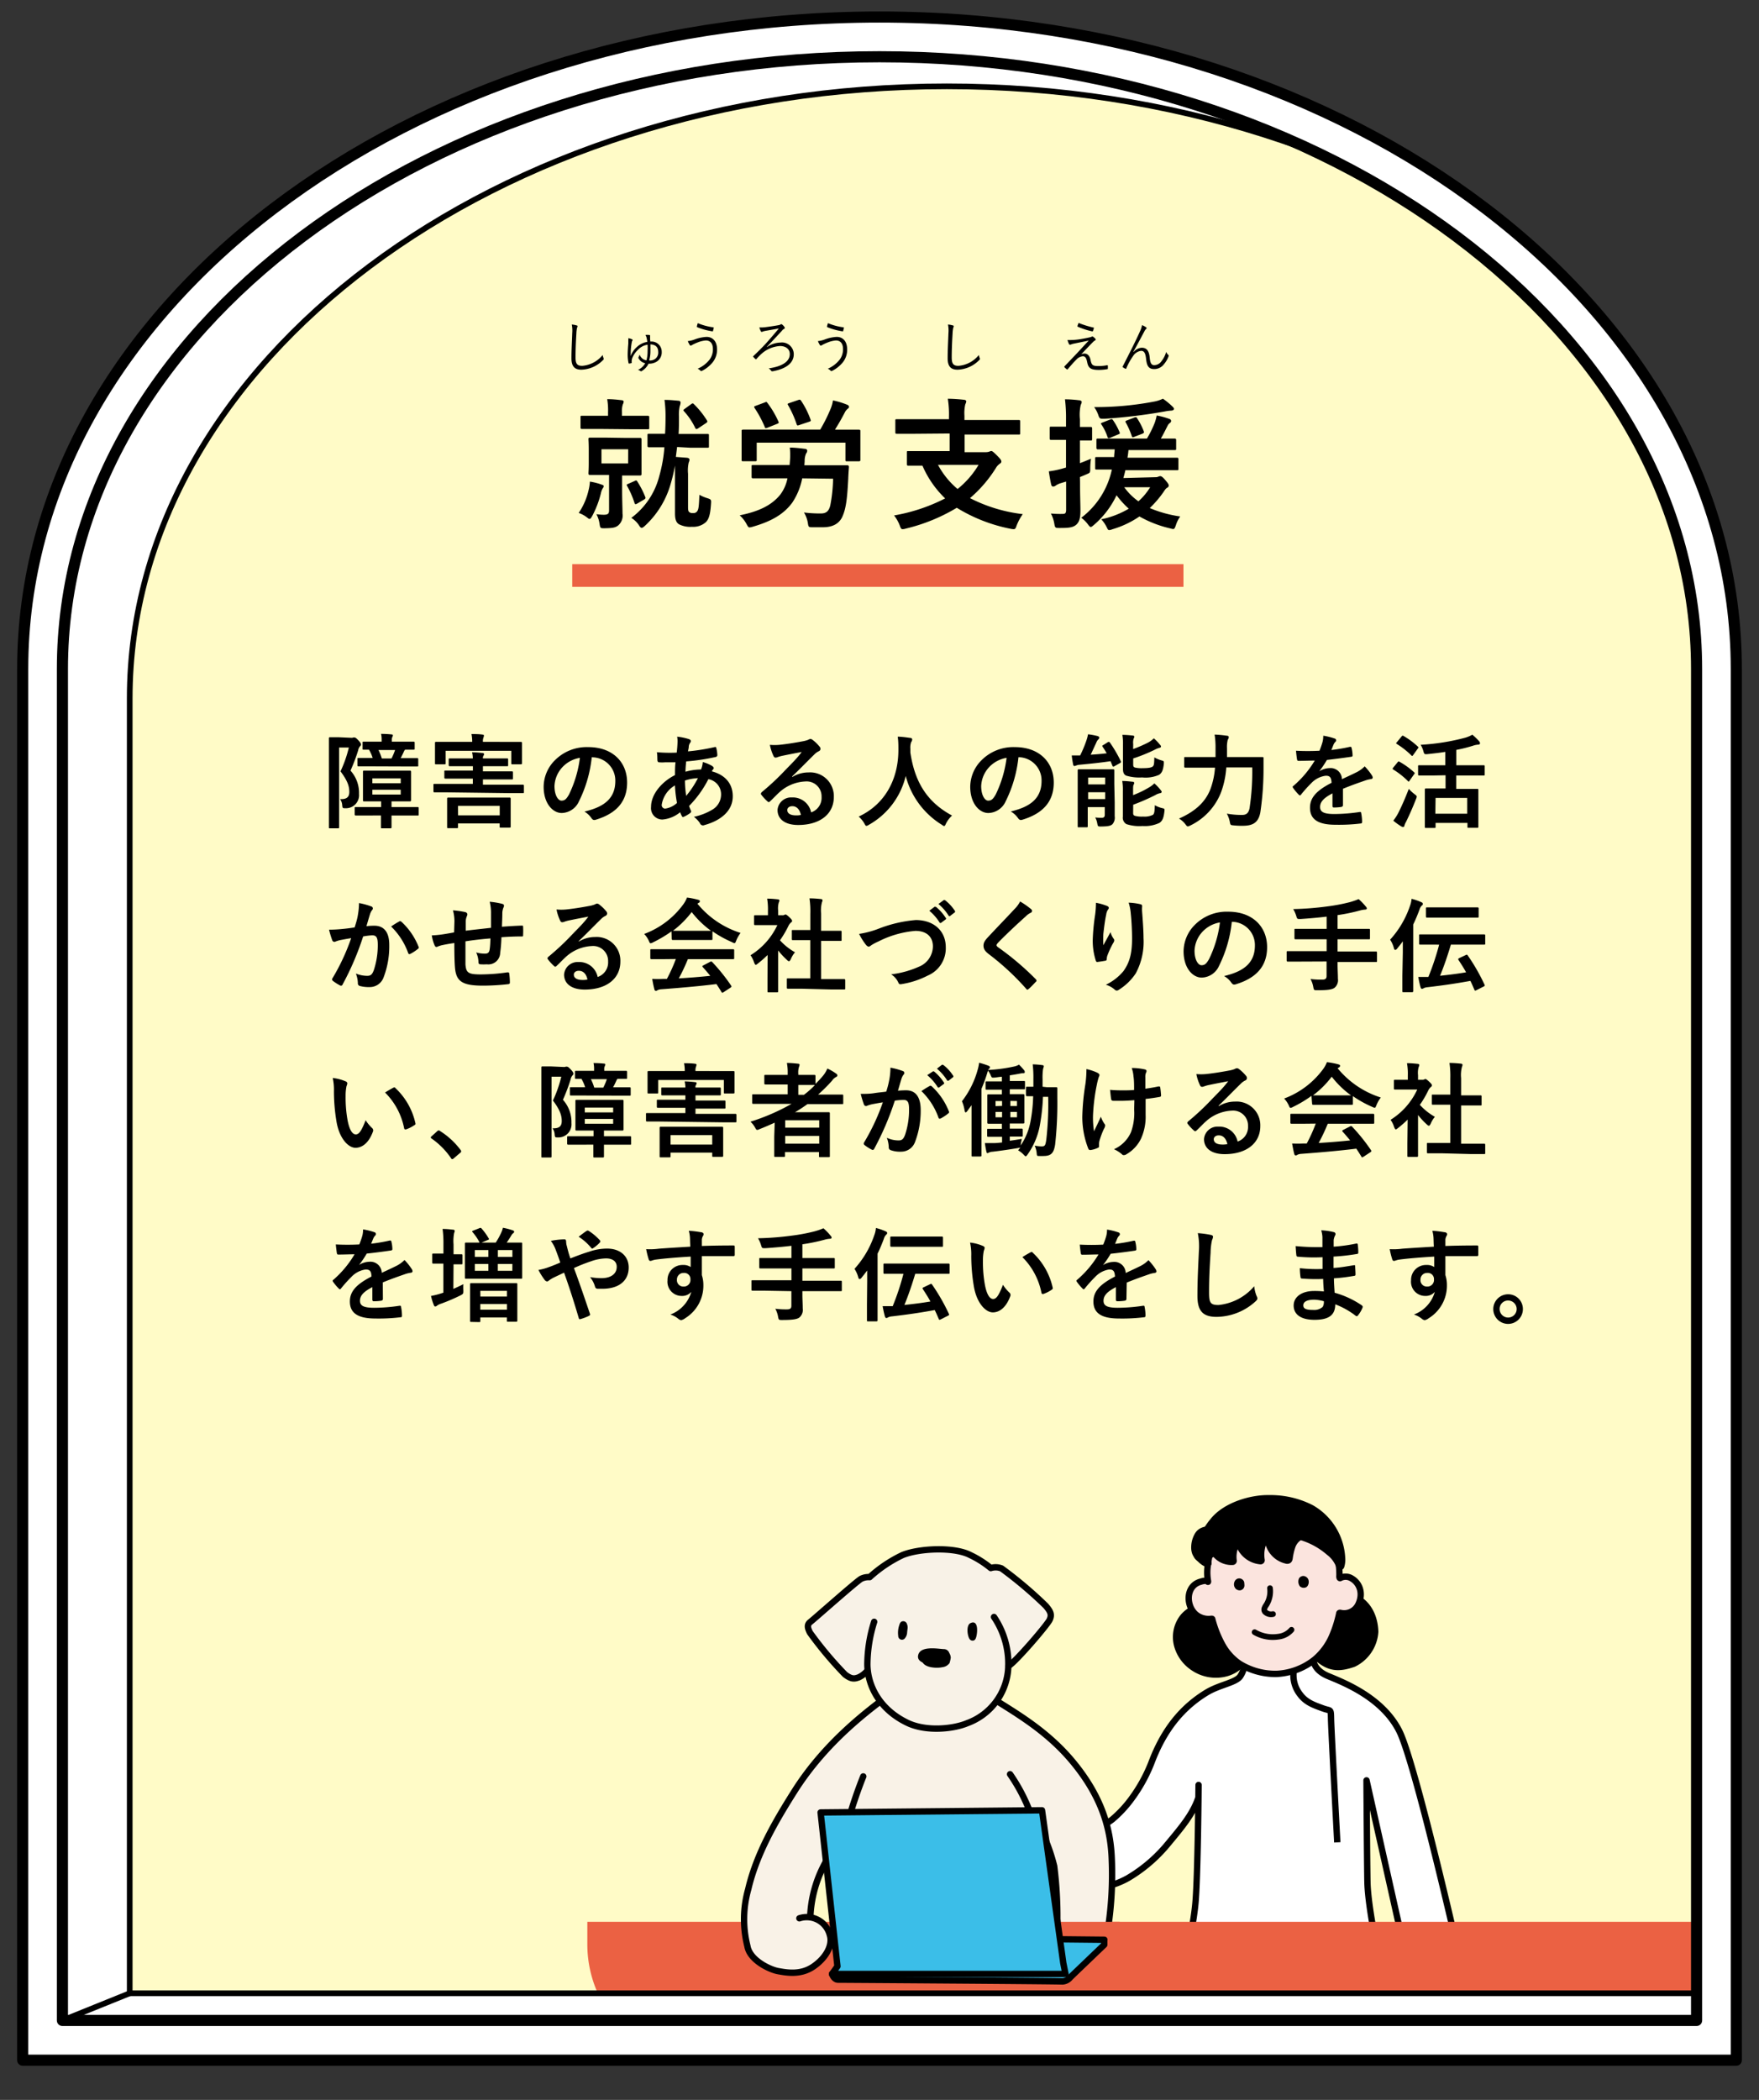
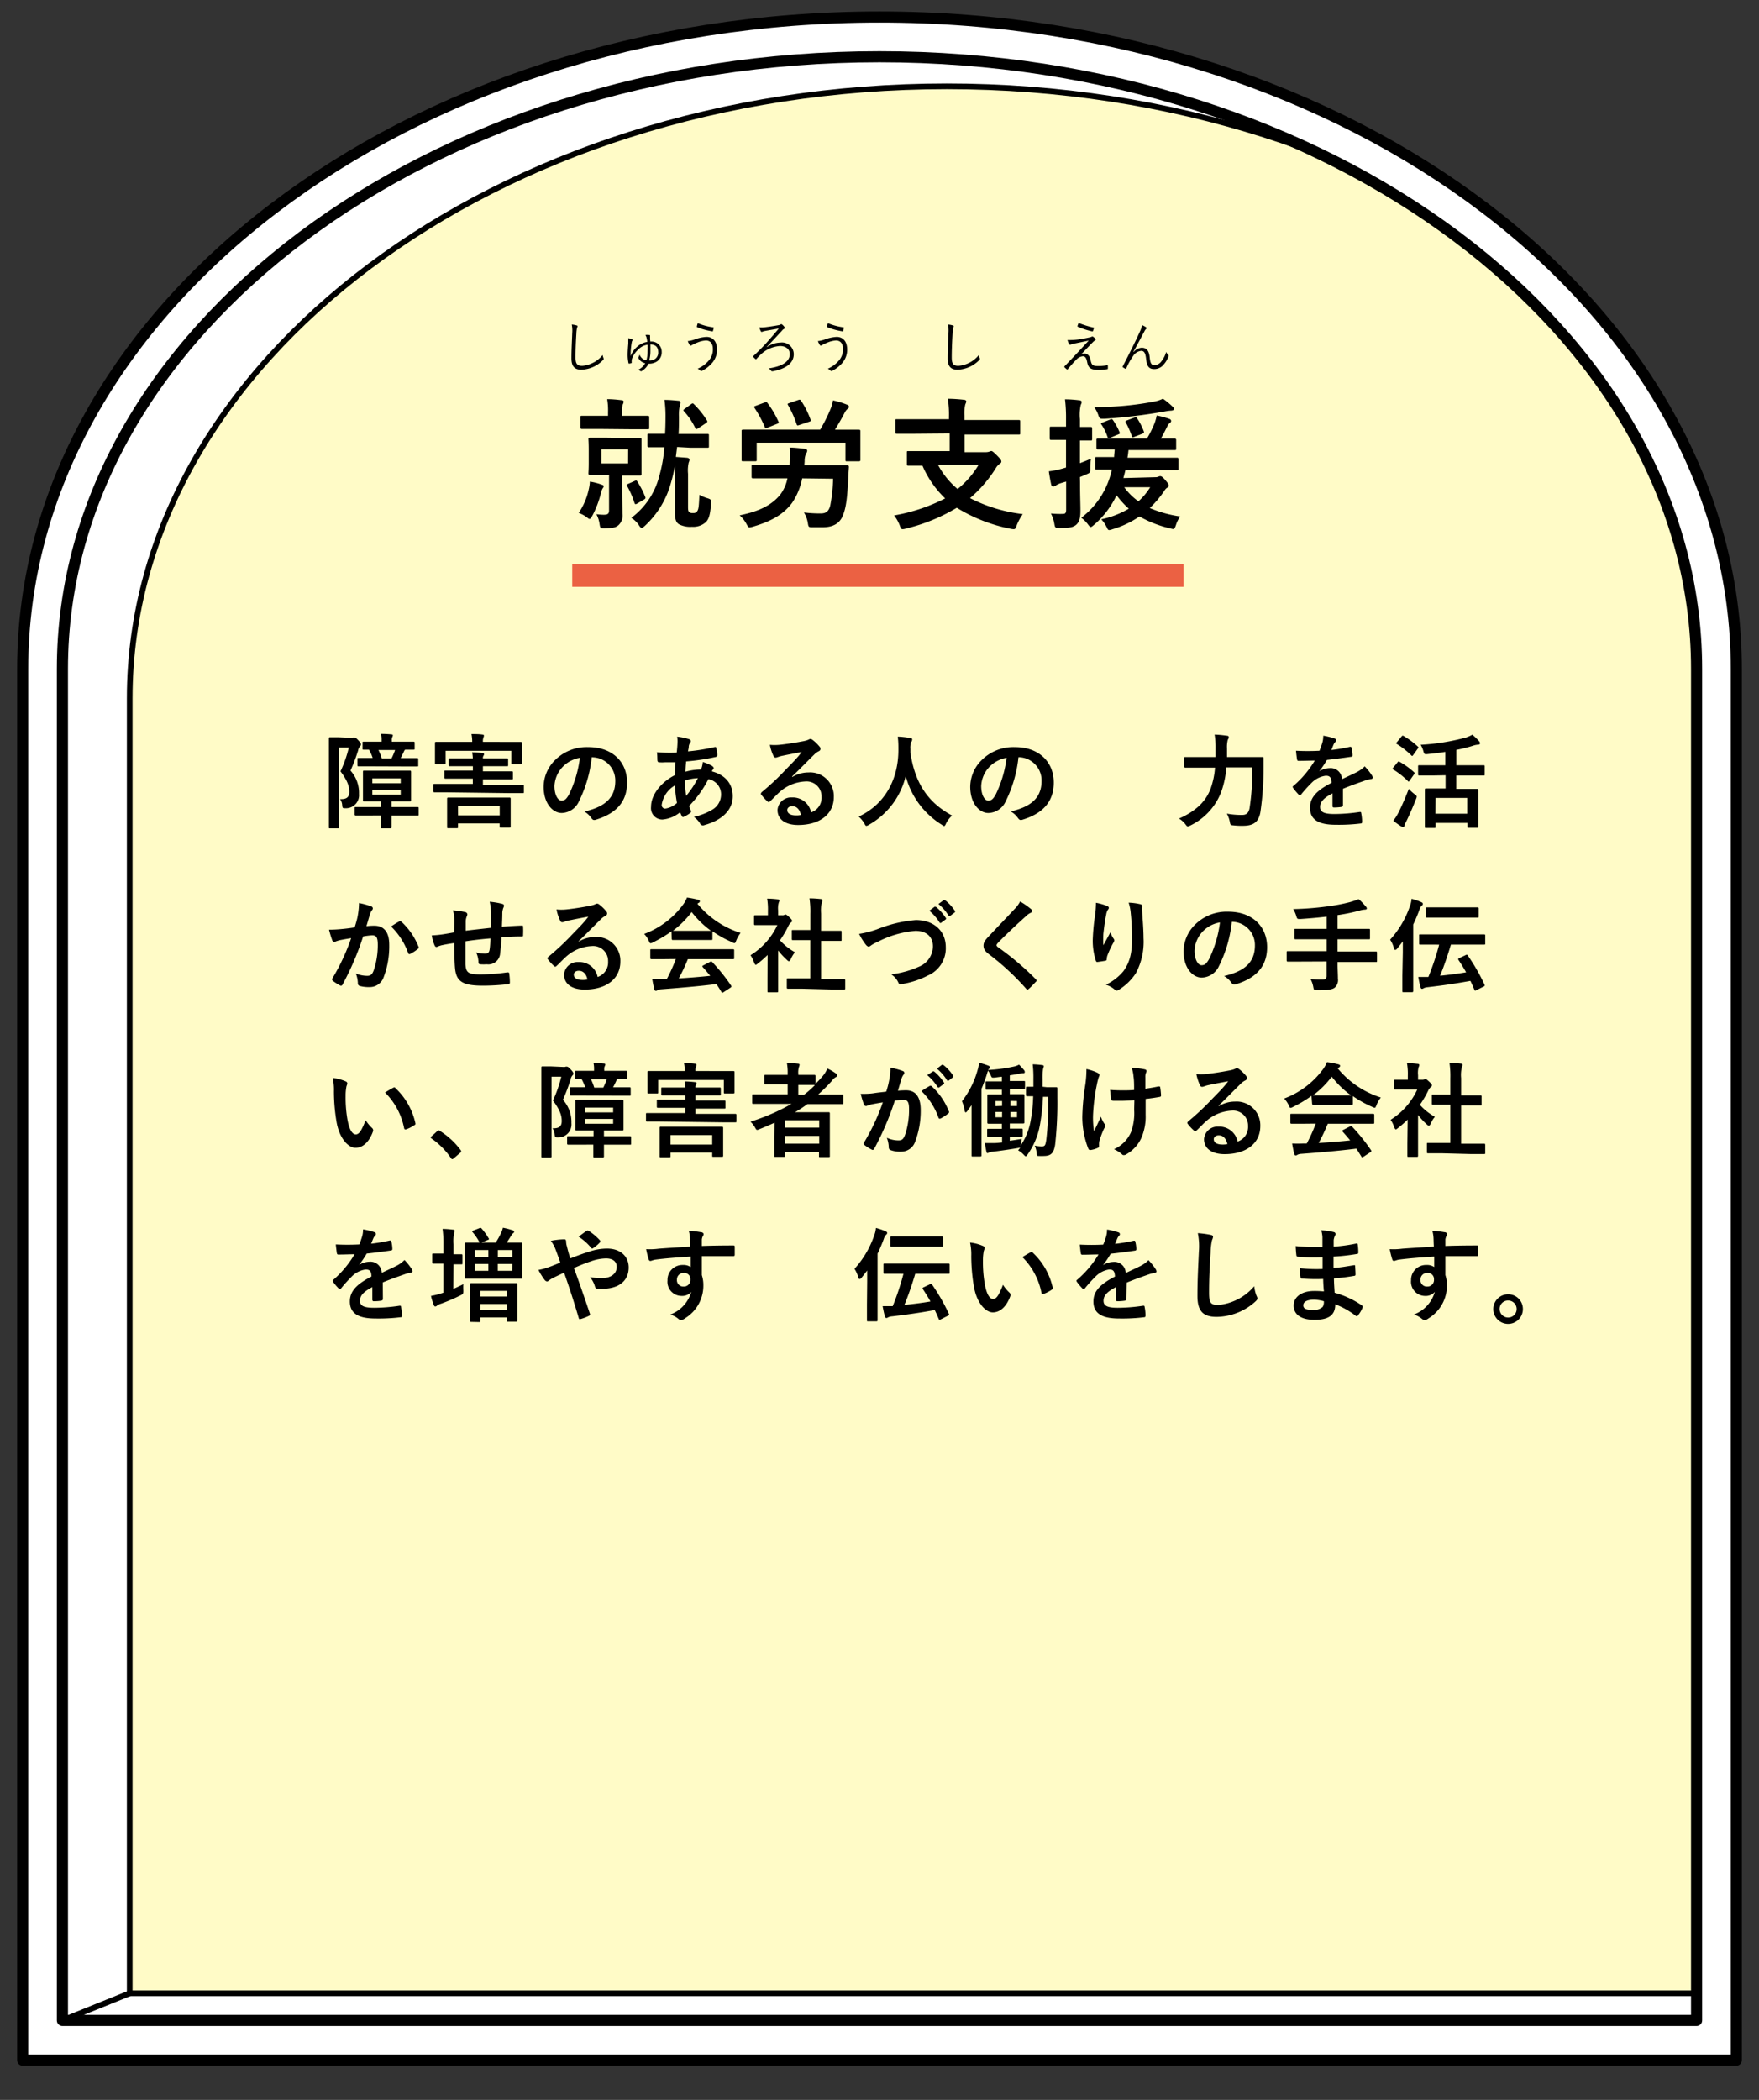
<svg xmlns="http://www.w3.org/2000/svg" id="レイヤー_1" data-name="レイヤー 1" viewBox="0 0 310 370">
  <rect x="0" y="0" width="310" height="370" fill="#333333" stroke="none" />
  <defs>
    <style>.cls-1,.cls-10,.cls-13,.cls-14,.cls-17,.cls-18,.cls-19{fill:none;}.cls-2,.cls-7,.cls-8{fill:#fff;}.cls-10,.cls-13,.cls-14,.cls-16,.cls-17,.cls-18,.cls-2,.cls-6,.cls-7,.cls-8,.cls-9{stroke:#000;stroke-linejoin:round;}.cls-10,.cls-13,.cls-14,.cls-16,.cls-17,.cls-18,.cls-2,.cls-6,.cls-7,.cls-9{stroke-linecap:round;}.cls-18,.cls-2{stroke-width:1.96px;}.cls-3{clip-path:url(#clip-path);}.cls-4{fill:#fffbc7;}.cls-5{clip-path:url(#clip-path-2);}.cls-6{stroke-width:1.46px;}.cls-13,.cls-16,.cls-7,.cls-8,.cls-9{stroke-width:1.12px;}.cls-9{fill:#fbe4de;}.cls-11{fill:#eb6143;}.cls-12{fill:#f9f2e7;}.cls-14{stroke-width:1.15px;}.cls-15{fill:#f8f2e7;}.cls-16{fill:#3bbee8;}.cls-19{stroke:#eb6143;stroke-miterlimit:10;stroke-width:4px;}</style>
    <clipPath id="clip-path">
      <path class="cls-1" d="M299,356V117.86C299,58.54,234.2,10,155,10h0C75.8,10,11,58.54,11,117.86V356Z" />
    </clipPath>
    <clipPath id="clip-path-2">
-       <rect class="cls-1" x="22.86" y="244" width="276.14" height="107.13" />
-     </clipPath>
+       </clipPath>
  </defs>
  <path class="cls-2" d="M306,363H4V117.86C4,54.53,71.74,3,155,3S306,54.53,306,117.86Z" />
  <g class="cls-3">
    <path class="cls-4" d="M310.86,351.21V123.07c0-59.32-64.8-107.86-144-107.86h0c-79.2,0-144,48.54-144,107.86V351.21Z" />
  </g>
  <g class="cls-5">
    <path class="cls-6" d="M208.53,285.14a5.54,5.54,0,0,0-.92,4.67,6.7,6.7,0,0,0,2.82,3.9,6.88,6.88,0,0,0,5.89.87,5.92,5.92,0,0,0,3.93-4.37,9.49,9.49,0,0,0,.05-2.44,5.86,5.86,0,0,0-.37-1.86,3.91,3.91,0,0,0-.78-1.14C216.66,282.11,210.82,282.18,208.53,285.14Z" />
    <path class="cls-6" d="M242.19,287.5A6.59,6.59,0,0,1,238.5,293c-2.18.74-3.73.87-5.6-.49a6.45,6.45,0,0,1-2.62-6C231.38,279.07,241.87,279,242.19,287.5Z" />
    <path class="cls-7" d="M211.23,314.51s-.13,16.38-.56,20.93c-.5,5.37-3.11,16.3-3.11,16.3l37,.22s-3.44-14.27-3.57-20.35c-.07-3.6-.16-17.91-.16-17.91l7.95,35.46,9.25-.7S249.58,310.91,246.6,305s-9.76-8.52-12.54-9.68c-3-1.24-2.64-3.44-2.64-3.44s-1.67,2.44-6.22,2.53c-3.93.09-5.83-1.63-5.83-1.63a4.74,4.74,0,0,1-.83,2.63c-.85,1.11-3.67,1.45-5.92,2.83-4.28,2.61-7.52,6.51-9.74,12.46a27.68,27.68,0,0,1-4,6.94A20.92,20.92,0,0,1,196,320.6a10,10,0,0,1-3.25,1.63,17.52,17.52,0,0,1-6.88,1.22,21.24,21.24,0,0,1,3.33,9.1,14.49,14.49,0,0,0,9.55-1.61,26.53,26.53,0,0,0,7.14-6.13c2.5-3,4.35-5.22,5.32-8.08" />
    <path class="cls-8" d="M235.68,324.62s-1.06-19.72-1.1-21.68,0-1.4-1.44-1.93-2.94-1-4-2.43a5.45,5.45,0,0,1-1.19-3.47l0-1.38" />
    <path class="cls-9" d="M231.7,292.4a11.15,11.15,0,0,0,3.12-4.26,21,21,0,0,0,1.2-3.84c0-.12.09-.13.21-.11a2.77,2.77,0,0,0,3.12-1.42c1-2,.29-4-1.42-4.8a2.05,2.05,0,0,0-1.7.06c-.17.14-.2-.2-.17-.46a14.3,14.3,0,0,0-.89-5.07c-1.83-4.95-5.58-8.64-12.26-8.06a10.94,10.94,0,0,0-5.35,2c-2.57,1.63-4.21,5.31-4.72,9.5a8.63,8.63,0,0,0,.06,2.67c0,.12,0,.13-.05.07-.27-.24-.85-.12-1.2,0-2.89.72-2.68,4.72-.52,6.06a3.57,3.57,0,0,0,2.36.49c.11,0,.15,0,.16.09a19.56,19.56,0,0,0,1.81,4.55,9.62,9.62,0,0,0,3,3.28,12.07,12.07,0,0,0,6.46,1.79A11.64,11.64,0,0,0,231.7,292.4Z" />
    <path class="cls-10" d="M223.82,279.83a4.52,4.52,0,0,1-.64,2.94,2.62,2.62,0,0,0-.33.59.67.67,0,0,0,.08.63,1.52,1.52,0,0,0,1.42.41" />
    <path d="M217.58,278.66a1.2,1.2,0,0,0-.05.87,1.4,1.4,0,0,0,.22.38,1,1,0,0,0,.89.29.86.86,0,0,0,.66-.68,1.55,1.55,0,0,0,0-.43,1.67,1.67,0,0,0-.05-.39.91.91,0,0,0-.54-.53A.88.88,0,0,0,217.58,278.66Z" />
    <path d="M229.1,279.52a1.4,1.4,0,0,1-.17-1.4.88.88,0,0,1,.91-.42,1,1,0,0,1,.76.68,1.29,1.29,0,0,1-.12,1,1,1,0,0,1-.23.26A1,1,0,0,1,229.1,279.52Z" />
    <path class="cls-10" d="M221.11,287.59a6.38,6.38,0,0,0,4.18.79,3.59,3.59,0,0,0,2.32-1.21" />
    <path class="cls-6" d="M213.92,268.09c2.14-2.69,6.63-4,9.71-3.93a15.6,15.6,0,0,1,7.4,1.7,10.6,10.6,0,0,1,5.32,8.66,3.68,3.68,0,0,1-.15,1.4,5.58,5.58,0,0,0-1.89-2.55,13.48,13.48,0,0,0-7.86-3.25c-2.94-.15-5.81.8-8.6,1.74a18.63,18.63,0,0,0-5.56,2.61c-.19.14-1.16-.11-1.11-.36a16.22,16.22,0,0,1,.88-3.06A12.7,12.7,0,0,1,213.92,268.09Z" />
    <path class="cls-6" d="M211.18,270.64a4.21,4.21,0,0,0-.52,2.16,2.55,2.55,0,0,0,.14.73,2.58,2.58,0,0,0,.83,1.08,3.5,3.5,0,0,0,1.17.82,6.42,6.42,0,0,1,1.71-4.85.49.49,0,0,0,.17-.28.38.38,0,0,0-.07-.21,1.17,1.17,0,0,0-1-.45C212.51,269.61,211.64,269.8,211.18,270.64Z" />
    <path class="cls-6" d="M213.85,270.63a3.15,3.15,0,0,0,.47,3.12,3.5,3.5,0,0,0,2.92,1.27,5.22,5.22,0,0,1,1.8-4.7c.19-.17.42-.35.42-.61a.53.53,0,0,0-.15-.34,2,2,0,0,0-1.46-.51C216.24,268.75,214.56,268.92,213.85,270.63Z" />
    <path class="cls-6" d="M220,269a1.74,1.74,0,0,0-1.41,1.79,4.08,4.08,0,0,0,.25,2,4.27,4.27,0,0,0,3.33,2.12,5.93,5.93,0,0,1,1.62-5.13c.1-.1.21-.23.18-.37a.46.46,0,0,0-.13-.18C222.89,268.29,221.18,268.57,220,269Z" />
    <path class="cls-6" d="M225.3,268.71a2.41,2.41,0,0,0-1.47,1.09,2.35,2.35,0,0,0-.25,1.25,4.08,4.08,0,0,0,3.18,3.75.25.25,0,0,0,.19,0c.1,0,.13-.16.15-.27a11.62,11.62,0,0,1,.48-2.1,3.33,3.33,0,0,1,1.29-1.68.89.89,0,0,0,.3-.24.63.63,0,0,0-.1-.65A3.32,3.32,0,0,0,225.3,268.71Z" />
    <path class="cls-11" d="M312.62,338.62v4.05a21,21,0,0,1-20.94,20.93H124.44a21,21,0,0,1-20.93-20.93v-4.05Z" />
    <path class="cls-12" d="M181.38,318.82a20.61,20.61,0,0,1,1,3c1.31,5.66,2.43,13.43-2.22,20.22a5.82,5.82,0,0,0-.8,3l-26.89,1.22a7.58,7.58,0,0,0-.88-3.5,38.66,38.66,0,0,1-3.37-13.65,23.15,23.15,0,0,1,.61-5.43,21.81,21.81,0,0,0-6.06,14.2,4.14,4.14,0,0,1,3.52,3.15c.54,1.78-.75,4.07-3,5.56s-4.7,1-6.12.75-5-1.89-5.42-4.41a19.4,19.4,0,0,1,.14-10c1.47-6.28,4.76-11.92,8.14-17.27,5.89-9.33,14.1-15,17.08-17.31l14.82-1.14c4.29,3.26,11.48,6.38,17.17,13.25,5.31,6.41,6.76,12.14,6.87,17.37.34,16.37-3.57,13.51-6.73,13.28-5-.37-2.79-9.75-3.47-12.3A38.53,38.53,0,0,0,181.38,318.82Z" />
    <path class="cls-13" d="M140.88,338a4.19,4.19,0,0,1,5.38,3c.54,1.78-.75,4.07-3,5.56s-4.7,1-6.12.75-5-1.89-5.42-4.41a19.4,19.4,0,0,1,.14-10c1.47-6.28,4.76-11.92,8.14-17.27,5.89-9.33,14.1-15,17.08-17.31l14.82-1.14c4.29,3.26,11.48,6.38,17.17,13.25,5.31,6.41,6.72,12.14,6.87,17.37a63,63,0,0,1-.62,11.66" />
    <path class="cls-13" d="M152.14,313s-4.17,10.15-3.95,16.06a38.66,38.66,0,0,0,3.37,13.65,7.58,7.58,0,0,1,.88,3.5L179.33,345a5.82,5.82,0,0,1,.8-3c4.65-6.79,3.53-14.56,2.22-20.22a30.72,30.72,0,0,0-4.34-9.17" />
    <path class="cls-14" d="M181.38,318.82a31.94,31.94,0,0,1,4.39,10,70.54,70.54,0,0,1,.53,10.83" />
    <path class="cls-14" d="M148.8,323.67a21.55,21.55,0,0,0-6,14.1" />
    <path class="cls-15" d="M184.29,282.93a73,73,0,0,0-7.77-6.57,2.82,2.82,0,0,0-1.91-.07A17.46,17.46,0,0,0,171,274c-2.83-1.48-9-1.2-11.94,0a23.62,23.62,0,0,0-5.79,3.89,8.82,8.82,0,0,0-1.48.28c-.71.21-8.26,7.06-9,7.63s-.28,1.34-.07,1.84a65.54,65.54,0,0,0,6.21,7.41c1.13.85,1.63.78,2.41.5a4.81,4.81,0,0,0,1.56-1.21,11.73,11.73,0,0,0,7,9.19c3.39,1.62,8.19,1.05,10.52.07a11,11,0,0,0,7.21-9.26q0-.4.06-.81A65.34,65.34,0,0,0,185,285.4C185.42,284.49,185.14,283.92,184.29,282.93Z" />
    <path class="cls-13" d="M154.06,285.76a25.43,25.43,0,0,0-1.2,7.56c.07,3.81,2.22,7.92,7.06,10.24,3.39,1.62,8.2,1.05,10.52.07a11,11,0,0,0,7.21-9.26,14.67,14.67,0,0,0-2.47-9.46" />
    <path class="cls-13" d="M177.74,293.54c1.21-.67,6.83-7.22,7.25-8.14s.15-1.48-.7-2.47a73,73,0,0,0-7.77-6.57,2.82,2.82,0,0,0-1.91-.07A17.46,17.46,0,0,0,171,274c-2.83-1.48-9-1.2-11.94,0a23.62,23.62,0,0,0-5.79,3.89,2.93,2.93,0,0,0-1.48.28c-.67.31-8.26,7.06-9,7.63s-.28,1.34-.07,1.84a65.54,65.54,0,0,0,6.21,7.41c1.13.85,1.63.78,2.4.5a4.59,4.59,0,0,0,1.52-1.16" />
    <path d="M158.78,285.79a1,1,0,0,0-.26.45,4.22,4.22,0,0,0-.22,2,.66.66,0,0,0,1.23.35,1.69,1.69,0,0,0,.34-1l.06-.52a1.6,1.6,0,0,0-.09-.92A.68.68,0,0,0,158.78,285.79Z" />
    <path d="M170.93,288.86a.63.63,0,0,0,.75.16.72.72,0,0,0,.28-.34c.29-.61.62-3.43-.94-2.68C170.23,286.37,170.48,288.36,170.93,288.86Z" />
    <path d="M166.3,290.57a1,1,0,0,1,1,.69,1.69,1.69,0,0,1,.26.83,1.15,1.15,0,0,1-.63.92,2.86,2.86,0,0,1-1.12.29c-1,.09-4.35.07-4-1.64S165.18,290.5,166.3,290.57Z" />
    <path d="M166.07,293.76a1.8,1.8,0,0,0,1.26-.71,1.91,1.91,0,0,0,.1-1.16,1,1,0,0,0-.16-.53.91.91,0,0,0-.53-.28c-1.11-.29-3.89-.68-4.24.94C162.1,293.88,165,294,166.07,293.76Z" />
    <rect class="cls-11" x="177.73" y="338.62" width="19.6" height="6.63" />
    <path class="cls-16" d="M194.63,341.78l-37.29-.38-10.71,6.41s.32,1,1.06,1,39.06.25,39.51.32a1.89,1.89,0,0,0,1.41-.71c.45-.45,6-5.76,6-5.76v-.84" />
    <polygon class="cls-16" points="144.62 319.35 183.64 318.97 187.39 345.88 187.78 347.81 146.63 347.81 147.59 346.46 144.62 319.35" />
  </g>
  <line class="cls-17" x1="22.86" y1="351.21" x2="11" y2="356" />
  <g class="cls-3">
    <path class="cls-17" d="M310.86,351.21V123.07c0-59.32-64.8-107.86-144-107.86h0c-79.2,0-144,48.54-144,107.86V351.21Z" />
  </g>
  <path class="cls-18" d="M299,356V117.86C299,58.54,234.2,10,155,10h0C75.8,10,11,58.54,11,117.86V356Z" />
  <line class="cls-19" x1="100.85" y1="101.4" x2="208.57" y2="101.4" />
  <path d="M103.76,86.23a7.41,7.41,0,0,0,.2-1.37,10.76,10.76,0,0,1,2.05.52c.28.1.38.13.38.3a.67.67,0,0,1-.18.38,3.1,3.1,0,0,0-.32.9,17.36,17.36,0,0,1-1.5,3.92c-.23.4-.33.55-.48.55s-.22-.08-.42-.23a5.12,5.12,0,0,0-1.5-.82A11.89,11.89,0,0,0,103.76,86.23Zm1.93-10.65c-2.23,0-3,0-3.13,0s-.25,0-.25-.25V73.53c0-.25,0-.27.25-.27s.9,0,3.13,0h1.47v-.63a11.56,11.56,0,0,0-.15-2.3c.9,0,1.68.08,2.5.18.25,0,.4.12.4.25a1.12,1.12,0,0,1-.15.5,4,4,0,0,0-.15,1.4v.6H111c2.22,0,3,0,3.15,0s.27,0,.27.27v1.85c0,.23,0,.25-.27.25s-.93,0-3.15,0Zm4.42,1.58c1.9,0,2.52,0,2.67,0s.28,0,.28.27,0,.65,0,1.93v2.22c0,1.28,0,1.78,0,1.93s0,.27-.28.27-.77,0-2.67,0h-.47v2.4c0,2.1.07,3.33.07,4.32a2.3,2.3,0,0,1-.82,2.13c-.53.37-1,.42-2.33.45-.77,0-.77,0-.9-.8a5.19,5.19,0,0,0-.55-1.68,9.8,9.8,0,0,0,1.3.1c.73,0,.93-.2.93-.77V83.68h-.65c-1.9,0-2.53,0-2.7,0s-.28,0-.28-.27.05-.65.05-1.93V79.31c0-1.28-.05-1.78-.05-1.93s0-.27.28-.27.8,0,2.7,0Zm.6,2H106v2.5h4.7Zm1.12,5.6c.3-.15.35-.15.5.1a15.36,15.36,0,0,1,1.4,2.73c.08.2,0,.27-.2.42l-1.2.7c-.32.18-.4.18-.5-.07a16.13,16.13,0,0,0-1.3-3c-.14-.25-.12-.25.21-.4Zm7.5-6-.22,1.75,2,.15c.27.05.4.17.4.32a1.16,1.16,0,0,1-.13.5,6.32,6.32,0,0,0-.12,2v5.89c0,.5.05.73.2.85a.84.84,0,0,0,.65.18.79.79,0,0,0,.8-.38c.22-.35.27-.92.35-2.84a7.11,7.11,0,0,0,1.4.6c.62.2.7.25.65.9-.13,2.14-.43,2.84-.93,3.34a3.34,3.34,0,0,1-2.42.8,4.37,4.37,0,0,1-2.25-.42c-.55-.3-.75-.9-.75-1.93V83.61c0-.6,0-1.13,0-1.58a30.43,30.43,0,0,1-.75,3.18,16,16,0,0,1-4.55,7.44c-.25.23-.42.35-.57.35s-.28-.12-.45-.4a4.31,4.31,0,0,0-1.38-1.35,13.21,13.21,0,0,0,4.93-7.37,25.22,25.22,0,0,0,.9-5.07c-1.93,0-2.58,0-2.7,0s-.28,0-.28-.28V76.71c0-.25,0-.28.28-.28s.8,0,2.82,0c.05-.87.08-1.8.08-2.75a21.9,21.9,0,0,0-.18-3.22c.88,0,1.6.07,2.45.15.25,0,.38.15.38.32a2,2,0,0,1-.15.65,7.17,7.17,0,0,0-.13,1.88c0,1,0,2-.07,3h2.1c2.1,0,2.8,0,3,0s.25,0,.25.28v1.87c0,.25,0,.28-.25.28s-.85,0-3,0Zm2.48-7.55a.58.58,0,0,1,.27-.13c.08,0,.13.05.23.15a15.23,15.23,0,0,1,2.27,2.83c.13.22.13.3-.2.52l-1.35.9c-.25.15-.35.15-.47,0a11.89,11.89,0,0,0-2-3c-.18-.2-.15-.25.12-.45Z" />
  <path d="M141.38,84.28a11.74,11.74,0,0,1-1.75,4.28c-1.47,2-3.59,3.27-6.94,4.24a2.87,2.87,0,0,1-.58.13c-.22,0-.3-.15-.55-.6a5.49,5.49,0,0,0-1.2-1.53c3.58-.72,5.7-1.87,7.13-3.62a7,7,0,0,0,1.29-2.9h-2.62c-2.45,0-3.27,0-3.42,0s-.28,0-.28-.27V82.23c0-.27,0-.3.28-.3s1,0,3.42,0h3l.08-1.07a12,12,0,0,0-.05-2c.77,0,1.85.12,2.6.22.3,0,.47.15.47.33a.82.82,0,0,1-.2.5,3.26,3.26,0,0,0-.25,1.37l-.05.7h4.1c2.43,0,3.28,0,3.43,0s.32,0,.32.33c-.05.72-.1,1.4-.12,2.07-.2,3.83-.43,5.37-1.1,6.8-.53,1-1.5,1.72-3.38,1.72-.67,0-1.17,0-1.77,0-.75,0-.75,0-.88-.83a5.18,5.18,0,0,0-.67-1.77,22,22,0,0,0,3,.17c.93,0,1.38-.42,1.63-1.39a27.24,27.24,0,0,0,.5-4.73ZM148,75.71c2.35,0,3.18,0,3.35,0s.28,0,.28.27,0,.6,0,1.28v1.05c0,2.17,0,2.55,0,2.7s0,.27-.28.27h-2.07c-.25,0-.28,0-.28-.27V78H133.36V81c0,.25,0,.27-.3.27H131c-.27,0-.3,0-.3-.27s0-.53,0-2.73v-.82c0-.88,0-1.3,0-1.48s0-.27.3-.27,1,0,3.33,0h10.22a28.47,28.47,0,0,0,1.9-3.83,6.32,6.32,0,0,0,.35-1.32,14.37,14.37,0,0,1,2.47.75c.23.1.35.2.35.35s0,.22-.22.37a2.17,2.17,0,0,0-.45.53c-.58,1.12-1.13,2.1-1.8,3.15Zm-13.22-4.8c.3-.13.3-.13.48.1a16.37,16.37,0,0,1,1.92,3.25c.1.22.1.3-.22.42l-1.7.68c-.35.12-.4.12-.48-.13A19.59,19.59,0,0,0,133,71.91c-.15-.23-.13-.3.17-.4Zm5.9-.43c.3-.1.35-.07.5.13a14.77,14.77,0,0,1,1.65,3.27c.1.25.1.33-.23.43l-1.7.57c-.37.13-.4.13-.5-.12a17.72,17.72,0,0,0-1.5-3.35c-.15-.25-.12-.28.23-.4Z" />
  <path d="M161.24,76.43c-2.25,0-3,0-3.18,0s-.27,0-.27-.27v-2c0-.27,0-.3.27-.3s.93,0,3.18,0h6v-.4a17.41,17.41,0,0,0-.2-3.2c.9,0,2,.08,2.85.18.23,0,.4.15.4.27a1.43,1.43,0,0,1-.17.53,6.93,6.93,0,0,0-.15,2V74h6.37c2.25,0,3,0,3.18,0s.27,0,.27.3v2c0,.25,0,.27-.27.27s-.93,0-3.18,0H170v3.1h3.65a2,2,0,0,0,.72-.1.84.84,0,0,1,.33-.1c.17,0,.37.15,1,.78s.77.85.77,1.07-.12.28-.35.45a2.18,2.18,0,0,0-.6.68,23,23,0,0,1-4.57,5.32,27.28,27.28,0,0,0,9.3,2.82,9.27,9.27,0,0,0-1.08,2c-.17.5-.25.65-.52.65a2.9,2.9,0,0,1-.55-.07,28.48,28.48,0,0,1-9.48-3.7,31.67,31.67,0,0,1-9,3.67,1.82,1.82,0,0,1-.55.1c-.25,0-.33-.17-.5-.65a6.94,6.94,0,0,0-1-1.77,31.43,31.43,0,0,0,9-3,17.71,17.71,0,0,1-4-5.77c-1.7,0-2.35,0-2.48,0s-.27,0-.27-.28V79.76c0-.25,0-.28.27-.28s1,0,3.4,0h3.87v-3.1Zm4.07,5.48a14.36,14.36,0,0,0,3.45,4.25,15.73,15.73,0,0,0,3.7-4.25Z" />
  <path d="M190.34,85c0,2.4.07,3.73.07,5s-.2,2-.77,2.48-1.35.55-2.88.55c-.77,0-.82,0-.95-.75a6.05,6.05,0,0,0-.6-1.8,16.34,16.34,0,0,0,2.15.07c.35,0,.53-.15.53-.7v-5l-1,.3a3.4,3.4,0,0,0-.87.43.7.7,0,0,1-.43.15c-.15,0-.25-.1-.32-.3-.15-.65-.3-1.5-.43-2.38a16,16,0,0,0,2.33-.47l.7-.2V77.51h-.45c-1.55,0-2,0-2.15,0s-.28,0-.28-.28V75.46c0-.25,0-.28.28-.28s.6,0,2.15,0h.45V73.91a27.38,27.38,0,0,0-.18-3.55c.9,0,1.7.07,2.53.17.25,0,.42.18.42.28a1.33,1.33,0,0,1-.17.52,7.71,7.71,0,0,0-.15,2.53v1.37c1.27,0,1.7,0,1.87,0s.28,0,.28.28v1.82c0,.25,0,.28-.28.28s-.6,0-1.87,0v4c.62-.23,1.27-.5,1.95-.78a11.56,11.56,0,0,0-.13,1.8c0,.65-.07.68-.52.88s-.85.37-1.3.55Zm13.29-.92a1.23,1.23,0,0,0,.53-.1.69.69,0,0,1,.32-.08c.2,0,.43.15.88.68s.62.75.62,1a.46.46,0,0,1-.27.35c-.2.12-.33.25-.65.75a18.63,18.63,0,0,1-2.43,2.84A21.49,21.49,0,0,0,208,91a5.33,5.33,0,0,0-.77,1.55c-.28.75-.28.75-1,.55A20.13,20.13,0,0,1,200.81,91a16.61,16.61,0,0,1-4.75,2.25,1.94,1.94,0,0,1-.58.15c-.22,0-.27-.17-.47-.57a5.64,5.64,0,0,0-.93-1.33,15.74,15.74,0,0,0,4.85-1.87,15.33,15.33,0,0,1-2.15-2.37,15.81,15.81,0,0,1-4,5.24c-.27.23-.42.35-.55.35s-.27-.15-.47-.42a5.45,5.45,0,0,0-1.2-1.2,14.43,14.43,0,0,0,5.39-8.5l-2.67,0c-.25,0-.27,0-.27-.3V80.81c0-.25,0-.28.27-.28s.92,0,3.07,0c0-.42.08-.9.1-1.35-2.05,0-2.82,0-2.94,0s-.28,0-.28-.3V77.56c0-.25,0-.28.28-.28s.94,0,3.24,0h5.38a19.6,19.6,0,0,0,1.35-2.72,7.94,7.94,0,0,0,.37-1.35,13.74,13.74,0,0,1,2.23.6.43.43,0,0,1,.32.35.5.5,0,0,1-.22.37,1.2,1.2,0,0,0-.4.48c-.4.77-.7,1.42-1.2,2.27,1.62,0,2.27,0,2.42,0s.28,0,.28.28V79c0,.28,0,.3-.28.3s-1,0-3.27,0h-4.85c-.05.48-.1.93-.18,1.35h5.4c2.35,0,3.18,0,3.33,0s.25,0,.25.28v1.62c0,.28,0,.3-.25.3s-1,0-3.33,0h-5.77c-.1.48-.23.93-.35,1.38Zm3-12.45c.15.15.27.27.27.42s-.2.3-.52.3a8.07,8.07,0,0,0-1.1.15,95.12,95.12,0,0,1-10.6,1.28c-.8,0-.88.07-1.13-.68a5.18,5.18,0,0,0-.72-1.37,54.92,54.92,0,0,0,10.72-1,6,6,0,0,0,1.4-.48A13.07,13.07,0,0,1,206.61,71.61Zm-11,2.3c.32-.13.37-.1.52.1a11.12,11.12,0,0,1,1.15,2.1c.1.25.08.3-.25.42l-1.37.58c-.33.12-.4.12-.5-.15a8.75,8.75,0,0,0-1.05-2.15c-.18-.23-.15-.25.17-.38Zm2.5,11.92a10.69,10.69,0,0,0,2.5,2.48,10.93,10.93,0,0,0,2.07-2.48Zm1.82-8.9c-.35.15-.4.15-.5-.15a14.46,14.46,0,0,0-1.07-2.4c-.1-.17,0-.25.35-.37l1.12-.43c.35-.15.43-.1.55.1A11.62,11.62,0,0,1,201.58,76c.08.22,0,.3-.25.42Z" />
  <path d="M61.9,130a.78.78,0,0,0,.36-.05.39.39,0,0,1,.23,0c.13,0,.27.07.69.52s.43.61.43.72a.41.41,0,0,1-.16.3,1.51,1.51,0,0,0-.33.72,30.76,30.76,0,0,1-1.35,3.57,5.82,5.82,0,0,1,1.5,4.1,2.3,2.3,0,0,1-2.34,2.53c-.56,0-.56,0-.62-.53a2,2,0,0,0-.38-1.08c1.14.06,1.63-.34,1.63-1.26s-.24-1.89-1.55-3.63a21.7,21.7,0,0,0,1.47-4.2H59.76v10.19c0,2.47,0,3.76,0,3.87s0,.18-.2.18H58.17c-.18,0-.2,0-.2-.18s0-1.35,0-3.85V134c0-2.54,0-3.78,0-3.9s0-.2.2-.2.56,0,1.44,0Zm3.27,13.69c-1.74,0-2.34,0-2.44,0s-.22,0-.22-.19v-1.08c0-.2,0-.22.22-.22s.7,0,2.44,0h2v-1h-.75c-1.59,0-2.13,0-2.25,0s-.2,0-.2-.2,0-.52,0-1.5v-2c0-1,0-1.38,0-1.51s0-.2.2-.2.66,0,2.25,0H70c1.58,0,2.12,0,2.23,0s.22,0,.22.2,0,.54,0,1.51v2c0,1,0,1.39,0,1.5s0,.2-.22.2-.65,0-2.23,0H69v1h2.11c1.77,0,2.38,0,2.49,0s.19,0,.19.22v1.08c0,.18,0,.19-.19.19s-.72,0-2.49,0H69V144c0,1.1,0,1.66,0,1.75s0,.2-.2.2H67.34c-.18,0-.2,0-.2-.2s0-.65,0-1.75v-.32Zm.45-8.66c-1.72,0-2.34,0-2.43,0s-.19,0-.19-.18v-1.1c0-.17,0-.19.19-.19s.71,0,2.43,0h.06a6.85,6.85,0,0,0-.65-1.47h-.94c-.18,0-.19,0-.19-.21v-1c0-.18,0-.2.19-.2s.67,0,2.33,0h.84v-.27a4.6,4.6,0,0,0-.1-1.1,17,17,0,0,1,1.81.09c.18,0,.27.07.27.16a.86.86,0,0,1-.1.31,1.11,1.11,0,0,0-.09.57v.24h1.51c1.64,0,2.21,0,2.32,0s.2,0,.2.2v1c0,.2,0,.21-.2.21l-1.48,0a.73.73,0,0,0-.18.25c-.16.34-.36.79-.61,1.24h.45c1.75,0,2.34,0,2.45,0s.2,0,.2.19v1.1c0,.17,0,.18-.2.18s-.7,0-2.45,0Zm0,2.12V138h5v-.85Zm5,2h-5V140h5Zm-3.92-7a9.39,9.39,0,0,1,.59,1.49H69a11.11,11.11,0,0,0,.63-1.49Z" />
  <path d="M78.86,139.61c-1.6,0-2.16,0-2.27,0s-.2,0-.2-.2v-1.08c0-.2,0-.21.2-.21s.67,0,2.27,0h4.47v-.93H81c-1.77,0-2.38,0-2.49,0s-.2,0-.2-.21v-1c0-.19,0-.21.2-.21s.72,0,2.49,0h2.34V135H81.67c-1.69,0-2.27,0-2.38,0s-.21,0-.21-.18v-1c0-.18,0-.19.21-.19s.69,0,2.38,0h1.66a5.59,5.59,0,0,0-.13-1.08,18.11,18.11,0,0,1,1.84.13c.18,0,.27.1.27.19a.43.43,0,0,1-.09.26.73.73,0,0,0-.11.5H87c1.67,0,2.25,0,2.36,0s.19,0,.19.19v1c0,.16,0,.18-.19.18s-.69,0-2.36,0H85.11v.91h2.63c1.74,0,2.36,0,2.46,0s.2,0,.2.21v1c0,.19,0,.21-.2.21s-.72,0-2.46,0H85.11v.93h4.75c1.61,0,2.16,0,2.27,0s.2,0,.2.21v1.08c0,.18,0,.2-.2.2s-.66,0-2.27,0Zm10.57-8.89c1.66,0,2.25,0,2.36,0s.2,0,.2.22,0,.41,0,.86v.74c0,1.53,0,1.82,0,1.93s0,.2-.2.2H90.31c-.18,0-.2,0-.2-.2v-2.18H78.54v2.18c0,.18,0,.2-.2.2H76.86c-.18,0-.2,0-.2-.2s0-.4,0-1.93v-.61c0-.58,0-.88,0-1s0-.22.2-.22.71,0,2.36,0h4a6.38,6.38,0,0,0-.13-1.37c.63,0,1.3,0,1.93.09.18,0,.27.09.27.18a1.72,1.72,0,0,1-.09.36,1.71,1.71,0,0,0-.09.74ZM79,145.92c-.18,0-.2,0-.2-.2s0-.47,0-2.47v-1.06c0-.94,0-1.33,0-1.44s0-.22.2-.22.74,0,2.48,0h5.84c1.72,0,2.35,0,2.46,0s.22,0,.22.22,0,.5,0,1.26v1.21c0,2,0,2.32,0,2.43s0,.18-.22.18H88.26c-.18,0-.2,0-.2-.18v-.56H80.72v.63c0,.18,0,.2-.22.2Zm1.73-2.25h7.34V142H80.72Z" />
  <path d="M104.29,133.42a22.68,22.68,0,0,1-2.25,7.76A3.43,3.43,0,0,1,99,143.25c-1.59,0-3.19-1.69-3.19-4.63a6.67,6.67,0,0,1,2-4.68,7.9,7.9,0,0,1,5.86-2.3c4.32,0,6.85,2.66,6.85,6.25,0,3.35-1.89,5.45-5.54,6.55-.38.11-.54,0-.77-.32A3.86,3.86,0,0,0,103,143c3-.72,5.44-2,5.44-5.38a4.09,4.09,0,0,0-4-4.18Zm-5.17,1.75a5.2,5.2,0,0,0-1.4,3.33c0,1.66.66,2.57,1.22,2.57s.86-.23,1.35-1.1a20.66,20.66,0,0,0,1.91-6.44A5.43,5.43,0,0,0,99.12,135.17Z" />
  <path d="M121.41,130.23c.22.08.33.18.33.33a.42.42,0,0,1-.09.29,1.34,1.34,0,0,0-.26.64c0,.33-.09.6-.14.9a35,35,0,0,0,4.68-.75c.22-.06.27,0,.31.18a5.62,5.62,0,0,1,.18,1.22c0,.24-.18.33-.38.36a37.26,37.26,0,0,1-5.11.76c-.08.76-.11,1.19-.13,1.82a10.6,10.6,0,0,1,2.75-.4,4.42,4.42,0,0,0,.31-1.31,7.28,7.28,0,0,1,1.6.66c.22.15.33.29.33.4a.35.35,0,0,1-.11.22,1.4,1.4,0,0,0-.23.36c2.32.61,3.69,2.14,3.69,4.39,0,2.61-2.15,4.3-5,5.08a.57.57,0,0,1-.79-.35,4.7,4.7,0,0,0-1.06-1.11,10.42,10.42,0,0,0,3.35-1.32,3.1,3.1,0,0,0,1.44-2.7,2.69,2.69,0,0,0-2.24-2.61,18.78,18.78,0,0,1-3.4,4.72,6.5,6.5,0,0,0,.32.81c.11.23,0,.32-.14.45a5.56,5.56,0,0,1-1.08.63c-.18.09-.25.09-.36-.09a3.45,3.45,0,0,1-.31-.7,5.63,5.63,0,0,1-3.13,1.29,2,2,0,0,1-2-2.23c0-2.3,2-4.5,4.22-5.6,0-.77,0-1.56.09-2.25-1.07,0-1.55,0-1.86,0a6.33,6.33,0,0,1-1,0c-.2,0-.31-.1-.33-.41s0-.87-.09-1.37a26.36,26.36,0,0,0,3.49.07,18.8,18.8,0,0,0,.15-2,4.59,4.59,0,0,0-.07-.81A10.31,10.31,0,0,1,121.41,130.23Zm-4.79,11.56a.62.62,0,0,0,.6.69,3.9,3.9,0,0,0,2.09-1,22.37,22.37,0,0,1-.36-3.09A4.79,4.79,0,0,0,116.62,141.79Zm6.39-4.68a8.6,8.6,0,0,0-2.3.42,18.79,18.79,0,0,0,.22,2.7A16.78,16.78,0,0,0,123,137.11Z" />
  <path d="M139.62,136.91a5.47,5.47,0,0,1,2.86-.81,4.18,4.18,0,0,1,4.47,4.33c0,3-2.43,4.93-6.29,4.93-2.27,0-3.63-1-3.63-2.65a2.39,2.39,0,0,1,2.53-2.2,3.29,3.29,0,0,1,3.39,2.63,2.7,2.7,0,0,0,1.84-2.73,2.63,2.63,0,0,0-2.83-2.72,7.28,7.28,0,0,0-4.61,1.91c-.52.47-1,1-1.57,1.53-.12.12-.21.2-.3.2s-.16-.06-.27-.17a7.86,7.86,0,0,1-1.07-1.17c-.1-.14,0-.27.1-.41a44.84,44.84,0,0,0,4.26-4c1.12-1.15,2-2,2.79-3.08-1.08.2-2.36.45-3.47.68a6.1,6.1,0,0,0-.76.22,1.19,1.19,0,0,1-.36.09c-.18,0-.3-.09-.39-.31a8.13,8.13,0,0,1-.63-1.94,9.32,9.32,0,0,0,1.67,0c1.1-.11,2.68-.35,4.09-.62a4.78,4.78,0,0,0,1-.27,1,1,0,0,1,.34-.14.62.62,0,0,1,.41.14,7.16,7.16,0,0,1,1.21,1.16.63.63,0,0,1,.2.43.47.47,0,0,1-.31.43,2.82,2.82,0,0,0-.79.58c-1.31,1.28-2.52,2.54-3.89,3.85Zm0,5.14c-.53,0-.87.3-.87.68,0,.56.49.94,1.57.94a3.6,3.6,0,0,0,.83-.08C140.93,142.6,140.39,142.05,139.64,142.05Z" />
  <path d="M166.72,145.11c-.14.3-.2.43-.33.43s-.19-.07-.41-.22a14.34,14.34,0,0,1-6.36-8.6,13.43,13.43,0,0,1-6.51,8.62,1.15,1.15,0,0,1-.42.18c-.12,0-.2-.13-.36-.43a4.79,4.79,0,0,0-1-1.21c4.73-2.19,7-6.7,7-11.74,0-.79,0-1.55-.12-2.34.7,0,1.56.13,2.21.22.24,0,.34.14.34.29a.81.81,0,0,1-.18.45,2.9,2.9,0,0,0-.14,1.18c0,.22,0,.44,0,.65.78,5.28,3,8.77,7.35,11.11A4.73,4.73,0,0,0,166.72,145.11Z" />
  <path d="M179.49,133.42a22.68,22.68,0,0,1-2.25,7.76,3.43,3.43,0,0,1-3.06,2.07c-1.59,0-3.19-1.69-3.19-4.63a6.67,6.67,0,0,1,2-4.68,7.9,7.9,0,0,1,5.86-2.3c4.32,0,6.86,2.66,6.86,6.25,0,3.35-1.9,5.45-5.55,6.55-.38.11-.54,0-.77-.32a3.91,3.91,0,0,0-1.26-1.14c3-.72,5.43-2,5.43-5.38a4.09,4.09,0,0,0-4-4.18Zm-5.17,1.75a5.2,5.2,0,0,0-1.4,3.33c0,1.66.66,2.57,1.22,2.57s.86-.23,1.35-1.1a20.66,20.66,0,0,0,1.91-6.44A5.43,5.43,0,0,0,174.32,135.17Z" />
-   <path d="M195.24,130.77c.2-.1.27-.05.38.09a23.53,23.53,0,0,1,1.89,3.23c.09.18.07.25-.12.36l-1,.56c-.2.12-.25.1-.34-.09l-.33-.8c-1.69.26-3.56.45-5.38.62a2.14,2.14,0,0,0-.72.16.77.77,0,0,1-.27.07c-.11,0-.18-.07-.23-.29-.09-.48-.18-1-.24-1.57h1.48a21.16,21.16,0,0,0,1.06-2.51,7.42,7.42,0,0,0,.33-1.22,11.94,11.94,0,0,1,1.71.32c.19.08.28.15.28.27a.47.47,0,0,1-.19.33,1.43,1.43,0,0,0-.33.52c-.29.63-.68,1.48-1,2.16,1-.07,1.92-.14,2.82-.25-.23-.4-.46-.78-.72-1.15-.1-.17-.07-.22.13-.31Zm1.21,10.59c0,.92,0,1.89,0,2.45a1.77,1.77,0,0,1-.4,1.42c-.29.25-.63.38-2,.4-.56,0-.56,0-.67-.54a3.37,3.37,0,0,0-.36-1.06,7.73,7.73,0,0,0,1.08.07c.44,0,.6-.15.6-.54v-1.35h-3v1.17c0,1.42,0,2.1,0,2.21s0,.18-.2.18h-1.37c-.18,0-.2,0-.2-.18s0-.75,0-2.21V138c0-1.46,0-2.13,0-2.25s0-.2.2-.2.57,0,1.91,0h2.25c1.33,0,1.78,0,1.89,0s.2,0,.2.2,0,.9,0,2.41ZM191.77,137v1.21h3V137Zm3,3.8v-1.21h-3v1.21Zm4.93-8.82a22.15,22.15,0,0,0,2.65-1.15,4.25,4.25,0,0,0,1-.74,9,9,0,0,1,1.1,1.15.46.46,0,0,1,.16.31c0,.1-.11.18-.25.21a3.65,3.65,0,0,0-.83.33,29.17,29.17,0,0,1-3.82,1.55v1.06c0,.32.06.45.31.54a5.18,5.18,0,0,0,1.37.11c.95,0,1.58-.09,1.8-.33s.21-.57.25-1.57a5.68,5.68,0,0,0,1.26.53c.43.12.43.12.41.61-.12,1.08-.32,1.58-.83,1.93a5.91,5.91,0,0,1-3,.46,8,8,0,0,1-2.76-.3c-.41-.16-.61-.51-.61-1.17v-4.27a9.62,9.62,0,0,0-.11-1.76c.58,0,1.21.05,1.8.12.2,0,.31.09.31.2a.58.58,0,0,1-.11.31,2.4,2.4,0,0,0-.09,1Zm0,11.16c0,.34,0,.49.32.61a4.65,4.65,0,0,0,1.44.13,3.33,3.33,0,0,0,1.75-.32c.27-.29.27-.71.31-1.68a5.18,5.18,0,0,0,1.29.51c.45.1.45.12.4.59-.13,1.12-.34,1.64-.85,2a6,6,0,0,1-3,.56,7.36,7.36,0,0,1-2.84-.33,1.29,1.29,0,0,1-.63-1.31v-4.54a9.56,9.56,0,0,0-.11-1.75c.58,0,1.21.06,1.8.13.2,0,.31.09.31.22a.76.76,0,0,1-.11.32c-.07.14-.09.25-.09.95v.87a16.72,16.72,0,0,0,2.75-1.32,4.49,4.49,0,0,0,1-.75,9.19,9.19,0,0,1,1.11,1.17c.13.16.18.25.18.34s-.12.2-.28.22a2.51,2.51,0,0,0-.82.32,35.53,35.53,0,0,1-3.92,1.71Z" />
  <path d="M216.12,135.22a15.86,15.86,0,0,1-.91,4.34,10.87,10.87,0,0,1-5.43,5.89,1.69,1.69,0,0,1-.43.16c-.15,0-.24-.11-.44-.38a3.85,3.85,0,0,0-1.13-1c2.93-1.28,4.75-3,5.6-5.35a14,14,0,0,0,.75-3.62h-2.8c-1.73,0-2.33,0-2.42,0s-.21,0-.21-.2v-1.48c0-.18,0-.19.21-.19s.69,0,2.42,0h2.89c0-.52,0-1,0-1.57a14.25,14.25,0,0,0-.16-2.39,19.77,19.77,0,0,1,2.13.2c.27,0,.36.12.36.25a.75.75,0,0,1-.17.45,5.17,5.17,0,0,0-.14,1.53c0,.49,0,1,0,1.53H220c1.75,0,2.34,0,2.47,0s.21,0,.21.21c0,.54,0,1.15,0,1.62a52.76,52.76,0,0,1-.56,7.91c-.32,1.72-1.21,2.35-3,2.37a13,13,0,0,1-1.72-.07c-.56-.05-.56-.07-.67-.65a4.79,4.79,0,0,0-.52-1.42,14,14,0,0,0,2.7.23c.66,0,1.13-.25,1.31-1.2a43.11,43.11,0,0,0,.47-7.17Z" />
  <path d="M236.68,141.87c0,.19-.11.28-.34.32a9.24,9.24,0,0,1-1.28.09c-.16,0-.23-.11-.23-.29,0-.65,0-1.55,0-2.2-1.6.83-2.18,1.54-2.18,2.4s.62,1.24,2.51,1.24a30.57,30.57,0,0,0,4.48-.36c.16,0,.23,0,.25.2a8,8,0,0,1,.16,1.48c0,.21-.05.34-.19.34a31.81,31.81,0,0,1-4.47.23c-3,0-4.52-.88-4.52-3,0-1.73,1.08-3,3.8-4.39-.05-.92-.27-1.28-1.08-1.24a4.25,4.25,0,0,0-2.48,1.29,23.42,23.42,0,0,0-1.8,2c-.09.11-.15.17-.22.17a.39.39,0,0,1-.2-.13,8.91,8.91,0,0,1-1-1.19.3.3,0,0,1-.07-.16c0-.07,0-.13.13-.2a18.15,18.15,0,0,0,3.76-4.46c-.84,0-1.82.05-2.88.05-.16,0-.21-.09-.25-.29s-.13-.95-.18-1.49a40.84,40.84,0,0,0,4.14,0,13.79,13.79,0,0,0,.54-1.55,4.41,4.41,0,0,0,.13-1.1,11.72,11.72,0,0,1,2.05.51.32.32,0,0,1,.21.3.34.34,0,0,1-.12.27,1.42,1.42,0,0,0-.31.44c-.11.25-.19.48-.41,1a30.36,30.36,0,0,0,3.28-.56c.19,0,.25,0,.28.18a5.57,5.57,0,0,1,.18,1.3c0,.18,0,.25-.3.28-1.35.2-2.9.4-4.22.55a17.93,17.93,0,0,1-1.35,2l0,0a3.59,3.59,0,0,1,1.8-.56,2,2,0,0,1,2.2,1.95c.7-.33,1.73-.8,2.65-1.26a5.44,5.44,0,0,0,1.36-1,10.69,10.69,0,0,1,1.27,1.59.77.77,0,0,1,.14.39c0,.15-.09.22-.27.26a5.2,5.2,0,0,0-1.1.27c-1.17.41-2.34.81-3.87,1.44Z" />
  <path d="M246.3,134.32c.14-.18.19-.18.36-.09a13.56,13.56,0,0,1,2.55,1.84c.08.07.11.11.11.14s0,.11-.11.22l-.81,1.15c-.05.09-.09.13-.14.13s-.09,0-.16-.11a13.91,13.91,0,0,0-2.54-2c-.09-.06-.13-.09-.13-.13a.44.44,0,0,1,.11-.22Zm.18,8.82c.5-1,1.13-2.39,1.8-4.14a7.8,7.8,0,0,0,1,.92c.29.22.4.31.4.45a1.5,1.5,0,0,1-.13.43c-.54,1.39-1.15,2.78-1.75,4a2.87,2.87,0,0,0-.3.69c0,.14-.11.23-.24.23a.75.75,0,0,1-.32-.12,11.21,11.21,0,0,1-1.39-1A8.69,8.69,0,0,0,246.48,143.14Zm.54-13.39c.14-.16.2-.16.34-.07a13.59,13.59,0,0,1,2.5,1.85.22.22,0,0,1,.11.16c0,.06,0,.11-.11.22l-.81,1.13c-.07.11-.12.15-.16.15s-.09,0-.16-.09a14.39,14.39,0,0,0-2.54-2c-.09-.05-.13-.09-.13-.12s0-.11.13-.22Zm5.6,6.89c-1.79,0-2.4,0-2.51,0s-.19,0-.19-.2v-1.42c0-.16,0-.18.19-.18s.72,0,2.51,0h2.1v-2.36c-1,.16-2.07.28-3.11.39-.58.06-.6,0-.74-.45a4.38,4.38,0,0,0-.5-1.19,38.44,38.44,0,0,0,7.94-1.27,5.79,5.79,0,0,0,1.17-.51,11,11,0,0,1,1.19,1.15.56.56,0,0,1,.16.36c0,.11-.07.22-.25.24a3.43,3.43,0,0,0-1,.2,25.06,25.06,0,0,1-2.93.73v2.71H259c1.76,0,2.37,0,2.48,0s.18,0,.18.18v1.42c0,.18,0,.2-.18.2s-.72,0-2.48,0h-2.36V139H258c1.66,0,2.22,0,2.35,0s.19,0,.19.2,0,.61,0,1.8v1.62c0,2.48,0,2.95,0,3.06s0,.18-.19.18h-1.54c-.18,0-.19,0-.19-.18V145H253v.7c0,.16,0,.18-.2.18h-1.48c-.19,0-.21,0-.21-.18s0-.59,0-3.1v-1.42c0-1.42,0-1.93,0-2.05s0-.2.21-.2.71,0,2.35,0h1.09v-2.33Zm.34,6.74h5.62v-2.79H253Z" />
  <path d="M63.09,161.12a12.21,12.21,0,0,0,.18-2,12.59,12.59,0,0,1,2.16.59.37.37,0,0,1,.16.63,2.24,2.24,0,0,0-.36.68c-.24.74-.42,1.41-.65,2.17a12.31,12.31,0,0,1,1.4-.08c1.7,0,2.62,1.16,2.62,3.33a15.25,15.25,0,0,1-1,5.78,2.57,2.57,0,0,1-2.43,1.7,6.09,6.09,0,0,1-1.78-.2.47.47,0,0,1-.32-.51,5.1,5.1,0,0,0-.35-1.67,5.36,5.36,0,0,0,2,.4c.6,0,.87-.22,1.16-1a14.11,14.11,0,0,0,.7-4.46c0-1.28-.23-1.68-1-1.68A12.33,12.33,0,0,0,64,165a49.59,49.59,0,0,1-3.62,8.46.3.3,0,0,1-.47.16,8.25,8.25,0,0,1-1.24-.79.36.36,0,0,1-.14-.27.3.3,0,0,1,.07-.2,37.29,37.29,0,0,0,3.29-7.06c-.7.11-1.27.22-1.76.31a5.12,5.12,0,0,0-1,.29.4.4,0,0,1-.58-.24,17,17,0,0,1-.56-1.85,23.56,23.56,0,0,0,2.38-.13c.76-.07,1.42-.16,2.13-.27C62.83,162.37,63,161.74,63.09,161.12Zm7.32,1.21c.13-.07.22,0,.35.09a12,12,0,0,1,3,4.38.25.25,0,0,1-.07.36,7.55,7.55,0,0,1-1.35.9c-.18.09-.36.07-.41-.15a12.21,12.21,0,0,0-3-4.66A14.74,14.74,0,0,1,70.41,162.33Z" />
  <path d="M80.09,162.31a7.41,7.41,0,0,0-.26-1.91,16.58,16.58,0,0,1,2.16.31.47.47,0,0,1,.38.38,1,1,0,0,1-.11.38,2.67,2.67,0,0,0-.18.79c0,.43,0,1.12,0,1.73,1.24-.16,3.15-.36,4.45-.51,0-.9,0-1.87,0-2.54a8,8,0,0,0-.23-2.05,13.42,13.42,0,0,1,2.18.36c.25.07.34.16.34.34a.77.77,0,0,1-.11.36,3.27,3.27,0,0,0-.18.81c0,1-.05,1.68-.07,2.53,1.46-.11,2.54-.17,3.51-.2.15,0,.22,0,.22.18a14.42,14.42,0,0,1,0,1.47c0,.24,0,.26-.24.26-1.19,0-2.39.05-3.58.14a25.68,25.68,0,0,1-.22,2.77,2.08,2.08,0,0,1-2.35,2,8.78,8.78,0,0,1-1.12,0c-.29,0-.36-.15-.36-.47a4.24,4.24,0,0,0-.4-1.62,5.74,5.74,0,0,0,1.53.21c.49,0,.76-.14.85-.77s.11-1.21.13-1.91c-1.44.11-3,.29-4.4.51,0,2,0,3,0,4.07.11,1.47.5,1.76,2.7,1.76a33.05,33.05,0,0,0,4.66-.36c.27,0,.33,0,.36.23a11.45,11.45,0,0,1,.11,1.52c0,.21-.07.3-.23.32a40.44,40.44,0,0,1-4.52.27c-3.64,0-4.7-.76-4.92-3.11-.09-1-.12-2.49-.12-4.4-.92.13-1.5.24-2.18.38a5.05,5.05,0,0,0-.81.27c-.24.11-.36,0-.47-.2a6.93,6.93,0,0,1-.51-1.8,16.69,16.69,0,0,0,1.93-.18c.51-.07,1.37-.23,2-.34Z" />
  <path d="M102,165.91a5.47,5.47,0,0,1,2.86-.81,4.18,4.18,0,0,1,4.47,4.33c0,3-2.43,4.93-6.29,4.93-2.27,0-3.63-1-3.63-2.65a2.39,2.39,0,0,1,2.53-2.2,3.29,3.29,0,0,1,3.39,2.63,2.7,2.7,0,0,0,1.84-2.73,2.63,2.63,0,0,0-2.83-2.72,7.28,7.28,0,0,0-4.61,1.91c-.52.47-1,1-1.57,1.53-.12.12-.21.2-.3.2s-.16-.06-.27-.17A7.86,7.86,0,0,1,96.54,169c-.1-.14-.05-.27.1-.41a44.84,44.84,0,0,0,4.26-4c1.12-1.15,2-2,2.79-3.08-1.08.2-2.36.45-3.47.68a6.1,6.1,0,0,0-.76.22,1.19,1.19,0,0,1-.36.09c-.18,0-.3-.09-.39-.31a8.13,8.13,0,0,1-.63-1.94,9.32,9.32,0,0,0,1.67,0c1.1-.11,2.68-.35,4.09-.62a4.78,4.78,0,0,0,1-.27,1,1,0,0,1,.34-.14.62.62,0,0,1,.41.14,7.16,7.16,0,0,1,1.21,1.16.63.63,0,0,1,.2.43.47.47,0,0,1-.31.43,2.82,2.82,0,0,0-.79.58c-1.31,1.28-2.52,2.54-3.89,3.85Zm0,5.14c-.53,0-.87.3-.87.68,0,.56.49.94,1.57.94a3.6,3.6,0,0,0,.83-.08C103.33,171.6,102.79,171.05,102,171.05Z" />
  <path d="M118.35,164.1a22.08,22.08,0,0,1-3.26,1.94,1.09,1.09,0,0,1-.43.16c-.13,0-.18-.12-.32-.45a4.47,4.47,0,0,0-.81-1.19,15,15,0,0,0,6.91-5.24,5,5,0,0,0,.63-1.17,13.9,13.9,0,0,1,1.94.38c.22.06.33.13.33.25a.3.3,0,0,1-.18.29,2.22,2.22,0,0,0-.25.16,16.08,16.08,0,0,0,7.61,5.15,5.72,5.72,0,0,0-.77,1.35c-.13.33-.18.45-.31.45A1.2,1.2,0,0,1,129,166a19.37,19.37,0,0,1-3.44-1.91v1.33c0,.18,0,.2-.2.2s-.59,0-2,0h-2.78c-1.44,0-1.92,0-2,0s-.2,0-.2-.2ZM117.2,169c-1.69,0-2.27,0-2.38,0s-.21,0-.21-.2v-1.35c0-.18,0-.2.21-.2s.69,0,2.38,0h9.6c1.69,0,2.26,0,2.37,0s.22,0,.22.2v1.35c0,.18,0,.2-.22.2s-.68,0-2.37,0h-5.57a33.37,33.37,0,0,1-1.6,3.39c1.87-.11,3.84-.27,5.55-.45-.42-.5-.83-1-1.32-1.53-.12-.14-.11-.22.11-.32l1.15-.6c.2-.11.25-.09.38,0a32.48,32.48,0,0,1,3.35,4.17c.09.15.09.22-.09.35l-1.24.81a.48.48,0,0,1-.22.1s-.09,0-.14-.12c-.31-.51-.62-1-.9-1.41-3,.38-6.67.69-9.73.92a1.69,1.69,0,0,0-.65.16.41.41,0,0,1-.3.11c-.13,0-.22-.09-.25-.25a17.8,17.8,0,0,1-.38-1.85,16,16,0,0,0,2,0l.58,0a28.32,28.32,0,0,0,1.58-3.5Zm6.16-5c1.2,0,1.74,0,1.94,0a16.62,16.62,0,0,1-3.4-3.3,16.91,16.91,0,0,1-3.3,3.3c.17,0,.67,0,2,0Z" />
  <path d="M135.28,168.27a19.74,19.74,0,0,1-1.71,1.5c-.18.14-.29.23-.38.23s-.18-.14-.29-.41a4.62,4.62,0,0,0-.63-1.28A12.42,12.42,0,0,0,137,163h-2c-1.37,0-1.8,0-1.91,0s-.2,0-.2-.2v-1.34c0-.18,0-.19.2-.19s.54,0,1.91,0h.34v-.74a11.53,11.53,0,0,0-.14-2.19c.68,0,1.22.05,1.87.12.18,0,.29.11.29.18a.85.85,0,0,1-.11.38,3.76,3.76,0,0,0-.11,1.44v.81h.76a.64.64,0,0,0,.34-.07.44.44,0,0,1,.2-.07c.1,0,.28.11.66.47s.49.52.49.64,0,.18-.18.29a2,2,0,0,0-.42.53,17.58,17.58,0,0,1-1.53,2.62,10.44,10.44,0,0,0,2.65,2.11,4.4,4.4,0,0,0-.72,1.17c-.13.27-.22.4-.34.4s-.2-.07-.36-.22a13.4,13.4,0,0,1-1.55-1.67v5.06c0,1.33,0,2,0,2.12s0,.2-.22.2h-1.44c-.2,0-.22,0-.22-.2s0-.79,0-2.12Zm6,5.94c-1.71,0-2.3,0-2.41,0s-.2,0-.2-.2v-1.42c0-.18,0-.2.2-.2s.7,0,2.41,0h1.52v-6.74H142c-1.61,0-2.17,0-2.27,0s-.18,0-.18-.18v-1.42c0-.18,0-.18.18-.18s.66,0,2.27,0h.81v-2.87a15.67,15.67,0,0,0-.15-2.71c.69,0,1.37.05,2,.12.16,0,.29.09.29.18a.73.73,0,0,1-.09.38,5.76,5.76,0,0,0-.15,2V164h1.14c1.6,0,2.16,0,2.27,0s.2,0,.2.18v1.42c0,.18,0,.18-.2.18s-.67,0-2.27,0h-1.14v6.74h1.64c1.71,0,2.29,0,2.4,0s.21,0,.21.2v1.42c0,.18,0,.2-.21.2s-.69,0-2.4,0Z" />
  <path d="M154.91,163.61a23.23,23.23,0,0,1,6.48-1.5c3.22,0,5.29,1.95,5.29,4.78a5.21,5.21,0,0,1-3.17,5,15.15,15.15,0,0,1-4.57,1.5c-.36.07-.5.05-.63-.29a3.31,3.31,0,0,0-1.26-1.42,16.84,16.84,0,0,0,4.88-1.34,3.91,3.91,0,0,0,2.48-3.58c0-1.69-1.09-2.74-3.09-2.74a17.5,17.5,0,0,0-6.5,1.86,9.57,9.57,0,0,0-1.24.65c-.26.21-.4.27-.49.27s-.33-.11-.52-.38a10.47,10.47,0,0,1-1.16-1.87A16.32,16.32,0,0,0,154.91,163.61Zm9.77-3.82c.09-.07.17,0,.27,0a8.15,8.15,0,0,1,1.71,1.92.18.18,0,0,1,0,.29l-.76.56a.19.19,0,0,1-.3,0,8.83,8.83,0,0,0-1.82-2.09Zm1.61-1.17c.1-.07.16-.05.27,0a7.63,7.63,0,0,1,1.71,1.85.21.21,0,0,1-.06.33l-.72.55a.18.18,0,0,1-.3,0,8.82,8.82,0,0,0-1.8-2.07Z" />
  <path d="M181.74,160.21a.42.42,0,0,1,.14.28.37.37,0,0,1-.25.35,3,3,0,0,0-.86.63c-1.55,1.38-3.53,3.24-4.92,4.68-.16.2-.23.3-.23.39s.07.2.23.33a49.79,49.79,0,0,1,6.7,5.67.43.43,0,0,1,.12.23c0,.08,0,.13-.12.22-.42.45-.94,1-1.24,1.24-.11.09-.18.15-.26.15s-.12-.06-.21-.17a45.35,45.35,0,0,0-6.56-6.08c-.68-.52-.95-.92-.95-1.51s.32-1,.88-1.59c1.53-1.65,3-3.15,4.57-4.84a5.21,5.21,0,0,0,1-1.35A14.29,14.29,0,0,1,181.74,160.21Z" />
  <path d="M195.06,159.61c.24.09.35.2.35.36a.42.42,0,0,1-.13.29,1.92,1.92,0,0,0-.32.85c-.26,1.22-.4,2.5-.51,3.44a18.63,18.63,0,0,0,0,2c.39-.71.77-1.39,1.26-2.31a3.54,3.54,0,0,0,.56,1.17.41.41,0,0,1,.1.29.84.84,0,0,1-.18.45,15.33,15.33,0,0,0-1.06,2.3,2.76,2.76,0,0,0-.09.54c0,.19-.07.26-.23.29s-1,.17-1.44.22c-.13,0-.22-.11-.25-.24a11.43,11.43,0,0,1-.54-3.65,36.64,36.64,0,0,1,.43-4.48,17.27,17.27,0,0,0,.14-2.06A10.17,10.17,0,0,1,195.06,159.61Zm5.86-.3c.36.09.39.18.36.48a5.77,5.77,0,0,0,0,.83c.13,1.71.25,3.35.25,4.65a11.74,11.74,0,0,1-1.37,6.24,9.79,9.79,0,0,1-3,2.9.61.61,0,0,1-.36.13.57.57,0,0,1-.38-.2,4.1,4.1,0,0,0-1.53-.83A9.08,9.08,0,0,0,198,171.1c1-1.42,1.51-2.9,1.51-5.74,0-1.28-.09-3.16-.22-4.31a8.51,8.51,0,0,0-.38-2A10.3,10.3,0,0,1,200.92,159.31Z" />
  <path d="M217.09,162.42a22.68,22.68,0,0,1-2.25,7.76,3.43,3.43,0,0,1-3.06,2.07c-1.59,0-3.19-1.69-3.19-4.63a6.67,6.67,0,0,1,2-4.68,7.9,7.9,0,0,1,5.86-2.3c4.32,0,6.86,2.66,6.86,6.25,0,3.35-1.9,5.45-5.55,6.55-.38.11-.54,0-.77-.32a3.91,3.91,0,0,0-1.26-1.14c3-.72,5.43-2,5.43-5.38a4.09,4.09,0,0,0-4-4.18Zm-5.17,1.75a5.2,5.2,0,0,0-1.4,3.33c0,1.66.66,2.57,1.22,2.57s.86-.23,1.35-1.1a20.66,20.66,0,0,0,1.91-6.44A5.43,5.43,0,0,0,211.92,164.17Z" />
  <path d="M229.23,169.43c-1.61,0-2.17,0-2.27,0s-.2,0-.2-.2v-1.44c0-.18,0-.2.2-.2s.66,0,2.27,0h4.57V165.5h-3c-1.76,0-2.36,0-2.47,0s-.2,0-.2-.22v-1.44c0-.16,0-.18.2-.18s.71,0,2.47,0h3v-2.15c-1.51.18-3,.31-4.61.42-.58,0-.58,0-.74-.53a5.32,5.32,0,0,0-.54-1.22,53.39,53.39,0,0,0,6-.47,31.48,31.48,0,0,0,3.93-.74,11.84,11.84,0,0,0,1.6-.55,10.48,10.48,0,0,1,1.28,1.33.45.45,0,0,1,.16.34c0,.09-.11.18-.31.18a4.5,4.5,0,0,0-.84.14,32.38,32.38,0,0,1-4,.83v2.42h3.06c1.75,0,2.34,0,2.45,0s.2,0,.2.18v1.44c0,.2,0,.22-.2.22s-.7,0-2.45,0h-3.06v2.16h4.49c1.6,0,2.16,0,2.27,0s.19,0,.19.2v1.44c0,.18,0,.2-.19.2s-.67,0-2.27,0h-4.49V170c0,.85.06,1.67.06,2.45a1.74,1.74,0,0,1-.58,1.58c-.41.33-1.24.45-3.08.45-.54,0-.57,0-.68-.56a4.63,4.63,0,0,0-.49-1.42,14.79,14.79,0,0,0,2.07.11c.61,0,.76-.22.76-.67v-2.53Z" />
  <path d="M247.23,167.79c0-.58,0-1.26,0-1.93-.3.41-.65.85-1,1.28a.49.49,0,0,1-.34.23c-.09,0-.18-.09-.23-.3a5,5,0,0,0-.67-1.5,16.78,16.78,0,0,0,3.48-5.9,4.63,4.63,0,0,0,.3-1.3,9.85,9.85,0,0,1,1.69.58c.2.09.29.16.29.3s0,.2-.2.33a1.65,1.65,0,0,0-.39.72c-.34.9-.69,1.76-1.1,2.59v9c0,1.76,0,2.64,0,2.73s0,.2-.2.2h-1.5c-.19,0-.21,0-.21-.2s0-1,0-2.73Zm5.53-1.35c-1.76,0-2.36,0-2.47,0s-.19,0-.19-.21v-1.39c0-.18,0-.2.19-.2s.71,0,2.47,0h6.32c1.77,0,2.36,0,2.47,0s.2,0,.2.2v1.39c0,.19,0,.21-.2.21s-.7,0-2.47,0H255.7c-.63,2.1-1.25,3.89-1.91,5.49,1.49-.16,3-.34,4.59-.61-.43-.78-.88-1.48-1.33-2.16-.11-.17-.08-.24.14-.35l1.1-.52c.21-.11.27-.11.39.07a34.27,34.27,0,0,1,2.94,5.12c.09.18.07.25-.2.37l-1.22.62c-.25.12-.29.1-.36-.08-.24-.54-.45-1.06-.7-1.56-2.65.48-4.63.77-7.51,1.11a2.06,2.06,0,0,0-.67.15.79.79,0,0,1-.34.14c-.15,0-.22-.12-.27-.29-.15-.52-.27-1.09-.4-1.8.69,0,1.24,0,1.78,0a46.31,46.31,0,0,0,1.9-5.69Zm1.08-4.76c-1.66,0-2.21,0-2.32,0s-.22,0-.22-.2v-1.4c0-.18,0-.2.22-.2s.66,0,2.32,0h4.21c1.66,0,2.22,0,2.33,0s.21,0,.21.2v1.4c0,.18,0,.2-.21.2s-.67,0-2.33,0Z" />
  <path d="M60.93,190.54a.42.42,0,0,1,.28.32,1.57,1.57,0,0,1-.14.51,8.2,8.2,0,0,0-.16,1.76,22.54,22.54,0,0,0,.32,4.11c.25,1.42.72,2.64,1.48,2.64.57,0,1-.63,1.73-2.5a7,7,0,0,0,1.15,1.39.55.55,0,0,1,.12.66c-.68,1.84-1.8,2.81-3.06,2.81s-2.88-1.65-3.36-4.7a32.41,32.41,0,0,1-.44-5.24,9.69,9.69,0,0,0-.21-2.36A7.91,7.91,0,0,1,60.93,190.54Zm8.35,1.13a.6.6,0,0,1,.2-.07c.07,0,.12,0,.2.11a12,12,0,0,1,3.52,6.16c.06.23,0,.3-.19.39a5.88,5.88,0,0,1-1.41.72c-.21.07-.34,0-.38-.2a12.17,12.17,0,0,0-3.36-6.28C68.54,192.07,69,191.82,69.28,191.67Z" />
  <path d="M77.05,199.32a.42.42,0,0,1,.27-.14.37.37,0,0,1,.24.11,13.51,13.51,0,0,1,3.58,3.29c.11.15.13.2.13.27s0,.17-.18.29l-1.1.94c-.13.11-.2.16-.25.16s-.17,0-.26-.18a13.41,13.41,0,0,0-3.4-3.44c-.11-.07-.16-.12-.16-.18s0-.11.12-.21Z" />
  <path d="M99.34,188a.78.78,0,0,0,.36-.05.39.39,0,0,1,.23,0c.13,0,.27.07.69.52s.43.61.43.72a.41.41,0,0,1-.16.3,1.51,1.51,0,0,0-.33.72,32.2,32.2,0,0,1-1.35,3.57,5.82,5.82,0,0,1,1.5,4.1,2.3,2.3,0,0,1-2.34,2.53c-.56,0-.56,0-.62-.53a2,2,0,0,0-.38-1.08c1.14.06,1.63-.34,1.63-1.26s-.24-1.89-1.55-3.63a21.93,21.93,0,0,0,1.47-4.2H97.2v10.19c0,2.47,0,3.76,0,3.87s0,.18-.2.18H95.61c-.18,0-.2,0-.2-.18s0-1.35,0-3.85V192c0-2.54,0-3.78,0-3.9s0-.2.2-.2.56,0,1.44,0Zm3.27,13.69c-1.74,0-2.34,0-2.44,0s-.22,0-.22-.19v-1.08c0-.2,0-.22.22-.22s.7,0,2.44,0h2v-1h-.75c-1.59,0-2.13,0-2.25,0s-.2,0-.2-.2,0-.52,0-1.5v-2c0-1,0-1.38,0-1.51s0-.2.2-.2.66,0,2.25,0h3.58c1.58,0,2.12,0,2.23,0s.22,0,.22.2,0,.54,0,1.51v2c0,1,0,1.39,0,1.5s0,.2-.22.2-.65,0-2.23,0h-1v1h2.11c1.76,0,2.38,0,2.49,0s.19,0,.19.22v1.08c0,.18,0,.19-.19.19s-.73,0-2.49,0h-2.11V202c0,1.1,0,1.66,0,1.75s0,.2-.2.2h-1.47c-.18,0-.2,0-.2-.2s0-.65,0-1.75v-.32Zm.45-8.66c-1.72,0-2.34,0-2.43,0s-.19,0-.19-.18v-1.1c0-.18,0-.19.19-.19s.71,0,2.43,0h.06a6.85,6.85,0,0,0-.65-1.47h-.94c-.18,0-.19,0-.19-.21v-1c0-.18,0-.2.19-.2s.67,0,2.33,0h.84v-.27a4.6,4.6,0,0,0-.1-1.1,17,17,0,0,1,1.81.09c.18,0,.27.07.27.16a.86.86,0,0,1-.1.31,1.11,1.11,0,0,0-.09.57v.24H108c1.64,0,2.21,0,2.32,0s.2,0,.2.2v1c0,.2,0,.21-.2.21l-1.48,0a.73.73,0,0,0-.18.25c-.16.34-.36.79-.61,1.24h.45c1.75,0,2.34,0,2.45,0s.2,0,.2.19v1.1c0,.17,0,.18-.2.18s-.7,0-2.45,0Zm0,2.12V196h5v-.85Zm5,2h-5V198h5Zm-3.92-7a9.39,9.39,0,0,1,.59,1.49h1.59a11.11,11.11,0,0,0,.63-1.49Z" />
  <path d="M116.32,197.61c-1.6,0-2.16,0-2.27,0s-.2,0-.2-.2v-1.08c0-.2,0-.21.2-.21s.67,0,2.27,0h4.47v-.93h-2.34c-1.77,0-2.38,0-2.49,0s-.2,0-.2-.21v-1c0-.19,0-.21.2-.21s.72,0,2.49,0h2.34V193h-1.66c-1.69,0-2.27,0-2.38,0s-.21,0-.21-.18v-1c0-.18,0-.2.21-.2s.69,0,2.38,0h1.66a5.59,5.59,0,0,0-.13-1.08,18.11,18.11,0,0,1,1.84.13c.18,0,.27.1.27.19a.43.43,0,0,1-.09.26.73.73,0,0,0-.11.5h1.91c1.67,0,2.25,0,2.36,0s.19,0,.19.2v1c0,.16,0,.18-.19.18s-.69,0-2.36,0h-1.91v.91h2.63c1.74,0,2.36,0,2.46,0s.2,0,.2.21v1c0,.19,0,.21-.2.21s-.72,0-2.46,0h-2.63v.93h4.75c1.61,0,2.16,0,2.27,0s.2,0,.2.21v1.08c0,.18,0,.2-.2.2s-.66,0-2.27,0Zm10.57-8.89c1.66,0,2.25,0,2.36,0s.2,0,.2.22,0,.41,0,.86v.74c0,1.53,0,1.82,0,1.93s0,.2-.2.2h-1.48c-.18,0-.2,0-.2-.2v-2.18H116v2.18c0,.18,0,.2-.2.2h-1.48c-.18,0-.2,0-.2-.2s0-.4,0-1.93v-.61c0-.58,0-.88,0-1s0-.22.2-.22.71,0,2.36,0h4a6.38,6.38,0,0,0-.13-1.37c.63,0,1.3,0,1.93.09.18,0,.27.09.27.18a1.72,1.72,0,0,1-.09.36,1.71,1.71,0,0,0-.09.74Zm-10.44,15.2c-.18,0-.2,0-.2-.2s0-.47,0-2.47v-1.06c0-.94,0-1.33,0-1.44s0-.22.2-.22.74,0,2.48,0h5.84c1.72,0,2.35,0,2.46,0s.22,0,.22.22,0,.5,0,1.26v1.21c0,2,0,2.32,0,2.43s0,.18-.22.18h-1.51c-.18,0-.2,0-.2-.18v-.56h-7.34v.63c0,.18,0,.2-.22.2Zm1.73-2.25h7.34V200h-7.34Z" />
  <path d="M136.53,197.81c-.88.4-1.77.79-2.69,1.15a1.22,1.22,0,0,1-.39.13c-.15,0-.22-.13-.4-.45a4,4,0,0,0-.79-1,36.89,36.89,0,0,0,7.24-3.14H135c-1.58,0-2.12,0-2.23,0s-.2,0-.2-.2V193c0-.17,0-.19.2-.19s.65,0,2.23,0h3.82v-1.73h-1.64c-1.62,0-2.18,0-2.28,0s-.2,0-.2-.2v-1.28c0-.18,0-.2.2-.2s.66,0,2.28,0h1.64v-.25a8.91,8.91,0,0,0-.14-1.86c.68,0,1.33.06,1.94.13.18,0,.29.07.29.18a1,1,0,0,1-.09.36,3.18,3.18,0,0,0-.13,1.24v.2h.54c1.62,0,2.16,0,2.27,0s.22,0,.22.2v1.37A16.22,16.22,0,0,0,145,189.6a4.9,4.9,0,0,0,.81-1.33,9.25,9.25,0,0,1,1.55.9.41.41,0,0,1,.22.32.33.33,0,0,1-.2.26,1.94,1.94,0,0,0-.74.66,27.07,27.07,0,0,1-2.46,2.45h2c1.58,0,2.14,0,2.25,0s.18,0,.18.19v1.29c0,.18,0,.2-.18.2s-.67,0-2.25,0h-3.87c-.72.51-1.44,1-2.2,1.43h3.51c1.53,0,2.31,0,2.42,0s.21,0,.21.22,0,.64,0,2.43v1.8c0,2.66,0,3.18,0,3.29s0,.18-.21.18h-1.5c-.18,0-.2,0-.2-.18V203h-6v.64c0,.18,0,.2-.2.2h-1.49c-.18,0-.2,0-.2-.2s0-.7,0-3.38Zm1.85-.43v1.31h6v-1.31Zm6,4.14v-1.37h-6v1.37Zm-.88-10.35c-.11,0-.65,0-2.27,0h-.54v1.73h1a16.24,16.24,0,0,0,1.91-1.69Z" />
  <path d="M156.75,190.12a12.21,12.21,0,0,0,.18-2,12.34,12.34,0,0,1,2.16.59.36.36,0,0,1,.16.63,2.24,2.24,0,0,0-.36.68c-.23.74-.41,1.41-.64,2.16.48-.05,1-.07,1.44-.07,1.67,0,2.57,1.17,2.57,3.48a15.35,15.35,0,0,1-1,5.63,2.58,2.58,0,0,1-2.43,1.7,4.72,4.72,0,0,1-1.87-.27.49.49,0,0,1-.33-.51,5.08,5.08,0,0,0-.34-1.67,4.76,4.76,0,0,0,2.07.47c.59,0,.86-.22,1.15-1a13.87,13.87,0,0,0,.7-4.48c0-1.26-.23-1.66-1-1.66a12.33,12.33,0,0,0-1.51.13,50.4,50.4,0,0,1-3.62,8.46.3.3,0,0,1-.47.16,7.34,7.34,0,0,1-1.24-.79.38.38,0,0,1-.15-.27.37.37,0,0,1,.07-.2,38,38,0,0,0,3.3-7.06c-.7.11-1.28.22-1.77.31a5.61,5.61,0,0,0-1,.29.39.39,0,0,1-.57-.24,17,17,0,0,1-.56-1.85c.79,0,1.58,0,2.38-.13s1.42-.16,2.12-.27C156.5,191.37,156.63,190.74,156.75,190.12Zm7.13,1.21c.13-.07.22,0,.34.09a11.9,11.9,0,0,1,3,4.38.26.26,0,0,1-.07.36,7.93,7.93,0,0,1-1.35.9c-.18.09-.36.07-.41-.15a12.11,12.11,0,0,0-3-4.66A14.88,14.88,0,0,1,163.88,191.33Zm.49-2.52c.09-.07.16-.05.27,0a8.38,8.38,0,0,1,1.71,1.92.18.18,0,0,1-.06.29l-.75.56a.19.19,0,0,1-.31-.06,8.75,8.75,0,0,0-1.82-2.08Zm1.6-1.17c.11-.07.16,0,.27,0a7.43,7.43,0,0,1,1.71,1.85.21.21,0,0,1,0,.32l-.72.56c-.15.11-.24.06-.31,0a8.41,8.41,0,0,0-1.8-2.07Z" />
  <path d="M184.47,191.56c1.19,0,1.55,0,1.65,0s.22,0,.22.21c0,.62,0,1.14,0,1.71a66.57,66.57,0,0,1-.39,8.2c-.22,1.33-.58,2-2,2a6.12,6.12,0,0,1-.86,0c-.34,0-.34,0-.4-.61a4.24,4.24,0,0,0-.34-1.21,7,7,0,0,0,1.23.13c.59,0,.66-.2.81-1.13a55,55,0,0,0,.34-7.6h-.92a35.67,35.67,0,0,1-.56,5.07,12.89,12.89,0,0,1-2.21,5.17c-.13.16-.2.24-.27.24s-.18-.09-.34-.26a3.93,3.93,0,0,0-1-.79l.39-.5a4.09,4.09,0,0,1-.41.09c-1.14.2-2.94.47-4.47.65a1.8,1.8,0,0,0-.68.16.57.57,0,0,1-.25.09c-.08,0-.15-.11-.18-.31-.09-.38-.17-.83-.26-1.46.53,0,1,0,1.61,0,.43,0,.91-.06,1.42-.11v-1H176c-1.31,0-1.73,0-1.84,0s-.19,0-.19-.2v-1c0-.18,0-.2.19-.2s.53,0,1.84,0h.56V198h-.43c-1.35,0-1.8,0-1.91,0s-.22,0-.22-.2,0-.52,0-1.45V194.5c0-1,0-1.37,0-1.49s0-.19.22-.19.56,0,1.91,0h.43V192h-.67c-1.4,0-1.87,0-2,0s-.2,0-.2-.2v-1.06c0-.18,0-.2.2-.2s.58,0,2,0h.67v-.81c-.43,0-.87.11-1.32.14s-.46,0-.61-.34a4.18,4.18,0,0,0-.5-.88,3.08,3.08,0,0,0-.16.47,27.22,27.22,0,0,1-1,2.73v9c0,1.75,0,2.63,0,2.72s0,.2-.2.2h-1.35c-.18,0-.2,0-.2-.2s0-1,0-2.72v-4.05c0-.61,0-1.35,0-2.07l-.72,1c-.12.16-.23.27-.32.27s-.13-.11-.18-.32a6.8,6.8,0,0,0-.47-1.64,15.87,15.87,0,0,0,2.76-5.51,8,8,0,0,0,.27-1.28,16.14,16.14,0,0,1,1.62.52c.18.08.28.15.28.27s-.07.22-.21.35a.45.45,0,0,0-.13.14,28.4,28.4,0,0,0,4.68-.63,2.65,2.65,0,0,0,.78-.31,10.09,10.09,0,0,1,.92,1,.54.54,0,0,1,.1.31c0,.14-.09.19-.23.19a2.78,2.78,0,0,0-.54.06c-.61.12-1.23.23-1.87.32v1h.5c1.41,0,1.87,0,2,0s.18,0,.18.2v1.06c0,.18,0,.2-.18.2s-.57,0-2,0h-.5v.86h.45c1.35,0,1.8,0,1.91,0s.21,0,.21.19,0,.52,0,1.49v1.84c0,.93,0,1.35,0,1.45s0,.2-.21.2-.56,0-1.91,0h-.45v.9h.23c1.32,0,1.73,0,1.84,0s.21,0,.21.2v1c0,.18,0,.2-.21.2s-.52,0-1.84,0h-.23V201c.64-.09,1.37-.2,2.1-.33,0,.24-.1.51-.14.81l-.05.36a11.14,11.14,0,0,0,1.72-4.12,27.28,27.28,0,0,0,.49-4.57c-.72,0-1,0-1.06,0s-.2,0-.2-.19v-1.28c0-.18,0-.2.2-.2s.36,0,1.1,0c0-.45,0-.91,0-1.38a19.71,19.71,0,0,0-.12-2.56c.54,0,1.24.07,1.67.13.18,0,.29.11.29.2a2.75,2.75,0,0,1-.13.46,10.29,10.29,0,0,0-.09,1.84c0,.45,0,.88,0,1.31Zm-7.87,3.3V194h-1.15v.9Zm0,2v-.94h-1.15v.94Zm1.46-2.88v.9h1.17V194Zm1.17,1.94h-1.17v.94h1.17Z" />
  <path d="M193.69,202c0,.13-.05.18-.23.26a4.42,4.42,0,0,1-1.25.37c-.21,0-.3,0-.41-.23a15.31,15.31,0,0,1-1.06-5.58,40.63,40.63,0,0,1,.54-5.76,19.31,19.31,0,0,0,.19-2.69,9.3,9.3,0,0,1,1.9.63c.28.15.39.27.39.4a.65.65,0,0,1-.11.36,10.87,10.87,0,0,0-.34,1.33,33.87,33.87,0,0,0-.68,5.4,14.85,14.85,0,0,0,.18,2.85c.45-1,.77-1.57,1.2-2.58a5.48,5.48,0,0,0,.6,1.21.53.53,0,0,1,.16.34,1.38,1.38,0,0,1-.22.6,14.12,14.12,0,0,0-.81,2.19,2.79,2.79,0,0,0-.05.47Zm6.23-8.15c-.95.07-1.64.11-2.16.11h-1.51c-.26,0-.4-.09-.42-.29-.07-.36-.11-.85-.2-1.64.67.07,1.57.09,2.24.09.5,0,1.35,0,2-.07,0-.9,0-1.71-.11-2.4a5.43,5.43,0,0,0-.31-1.47,10.32,10.32,0,0,1,2.32.25c.2.05.29.14.29.29a.77.77,0,0,1-.12.36,2,2,0,0,0-.09.75v2c.77-.11,1.54-.23,2.3-.4.22,0,.31,0,.32.17.08.45.11.88.15,1.35,0,.23-.07.3-.23.32-.87.16-1.66.27-2.49.36l0,2.77a9.39,9.39,0,0,1-.79,4.18,6.33,6.33,0,0,1-2.58,2.79.76.76,0,0,1-.45.16.38.38,0,0,1-.36-.16,5.86,5.86,0,0,0-1.4-.88,5.85,5.85,0,0,0,3-3,9.82,9.82,0,0,0,.56-4Z" />
  <path d="M214.78,194.91a5.47,5.47,0,0,1,2.86-.81,4.18,4.18,0,0,1,4.47,4.32c0,3-2.43,4.94-6.29,4.94-2.27,0-3.63-1-3.63-2.65a2.38,2.38,0,0,1,2.53-2.2,3.28,3.28,0,0,1,3.39,2.63,2.7,2.7,0,0,0,1.84-2.73,2.63,2.63,0,0,0-2.83-2.72,7.28,7.28,0,0,0-4.61,1.91c-.52.46-1,1-1.57,1.53-.12.12-.21.19-.3.19a.44.44,0,0,1-.27-.16A7.86,7.86,0,0,1,209.3,198c-.1-.14-.05-.27.1-.41a44.84,44.84,0,0,0,4.26-4c1.12-1.15,2-2,2.79-3.08-1.08.2-2.36.45-3.47.68a6.1,6.1,0,0,0-.76.22,1.19,1.19,0,0,1-.36.09c-.18,0-.3-.09-.39-.31a8.13,8.13,0,0,1-.63-1.94,9.32,9.32,0,0,0,1.67,0c1.1-.11,2.68-.35,4.09-.62a4.78,4.78,0,0,0,1-.27,1,1,0,0,1,.34-.14.62.62,0,0,1,.41.14,7.16,7.16,0,0,1,1.21,1.16.63.63,0,0,1,.2.43.47.47,0,0,1-.31.43,2.82,2.82,0,0,0-.79.58c-1.31,1.27-2.52,2.54-3.89,3.85Zm0,5.14c-.53,0-.87.3-.87.68,0,.56.49.94,1.57.94a3.6,3.6,0,0,0,.83-.08C216.09,200.6,215.55,200.05,214.8,200.05Z" />
  <path d="M231.13,193.09a20.82,20.82,0,0,1-3.26,1.95,1.09,1.09,0,0,1-.43.16c-.13,0-.18-.12-.32-.45a4.47,4.47,0,0,0-.81-1.19,15,15,0,0,0,6.91-5.24,5,5,0,0,0,.63-1.17,14.35,14.35,0,0,1,2,.38c.21.06.32.13.32.25a.3.3,0,0,1-.18.29,2.22,2.22,0,0,0-.25.16,16.15,16.15,0,0,0,7.61,5.15,5.72,5.72,0,0,0-.77,1.35c-.13.33-.18.45-.31.45a1.2,1.2,0,0,1-.41-.14,19.37,19.37,0,0,1-3.44-1.91v1.33c0,.18,0,.2-.2.2s-.59,0-2,0h-2.78c-1.44,0-1.92,0-2,0s-.2,0-.2-.2ZM230,198c-1.69,0-2.27,0-2.38,0s-.21,0-.21-.2v-1.35c0-.18,0-.2.21-.2s.69,0,2.38,0h9.6c1.69,0,2.27,0,2.37,0s.22,0,.22.2v1.35c0,.18,0,.2-.22.2s-.68,0-2.37,0H234a33.37,33.37,0,0,1-1.6,3.39c1.87-.11,3.84-.27,5.55-.45-.42-.5-.83-1-1.32-1.53-.12-.15-.11-.22.11-.33l1.15-.59c.2-.11.25-.09.38,0a32.48,32.48,0,0,1,3.35,4.17c.09.15.09.22-.09.35l-1.24.81a.48.48,0,0,1-.22.1c-.05,0-.09,0-.14-.12-.31-.51-.62-1-.9-1.41-3,.38-6.67.69-9.73.92a1.75,1.75,0,0,0-.65.16.39.39,0,0,1-.3.11c-.13,0-.22-.09-.25-.25-.16-.59-.27-1.22-.38-1.85a16,16,0,0,0,2,0l.58,0a28.32,28.32,0,0,0,1.58-3.5Zm6.16-5c1.2,0,1.74,0,1.94,0a16.32,16.32,0,0,1-3.4-3.29,16.59,16.59,0,0,1-3.3,3.29c.17,0,.67,0,2,0Z" />
  <path d="M248.08,197.27a19.74,19.74,0,0,1-1.71,1.5c-.18.14-.29.23-.38.23s-.18-.14-.29-.41a4.62,4.62,0,0,0-.63-1.28,12.42,12.42,0,0,0,4.7-5.33h-2c-1.37,0-1.8,0-1.91,0s-.2,0-.2-.19v-1.34c0-.18,0-.19.2-.19s.54,0,1.91,0h.34v-.74a10.67,10.67,0,0,0-.15-2.19c.69,0,1.23.05,1.88.12.18,0,.29.11.29.18a.85.85,0,0,1-.11.38,3.76,3.76,0,0,0-.11,1.44v.81h.76a.64.64,0,0,0,.34-.07.44.44,0,0,1,.2-.07c.1,0,.28.11.66.47s.49.52.49.64a.37.37,0,0,1-.18.29,1.94,1.94,0,0,0-.42.52,17.18,17.18,0,0,1-1.53,2.63,10.44,10.44,0,0,0,2.65,2.11,4.4,4.4,0,0,0-.72,1.17c-.13.27-.22.4-.34.4s-.2-.08-.36-.22a13.4,13.4,0,0,1-1.55-1.67v5.06c0,1.33,0,2,0,2.12s0,.2-.22.2h-1.44c-.2,0-.22,0-.22-.2s0-.79,0-2.12Zm6,5.94c-1.71,0-2.3,0-2.41,0s-.2,0-.2-.2v-1.42c0-.18,0-.2.2-.2s.7,0,2.41,0h1.52v-6.74h-.81c-1.61,0-2.17,0-2.27,0s-.18,0-.18-.18v-1.42c0-.18,0-.18.18-.18s.66,0,2.27,0h.81v-2.87a15.67,15.67,0,0,0-.15-2.71c.69,0,1.37.05,2,.12.16,0,.29.09.29.18a.73.73,0,0,1-.09.38,5.76,5.76,0,0,0-.15,2V193h1.14c1.6,0,2.16,0,2.27,0s.2,0,.2.18v1.42c0,.18,0,.18-.2.18s-.67,0-2.27,0h-1.14v6.74h1.64c1.71,0,2.29,0,2.4,0s.21,0,.21.2v1.42c0,.18,0,.2-.21.2s-.69,0-2.4,0Z" />
  <path d="M67.48,228.86c0,.2-.11.29-.34.33a9.24,9.24,0,0,1-1.28.09c-.16,0-.24-.11-.24-.29,0-.65,0-1.55,0-2.2-1.6.83-2.18,1.53-2.18,2.4s.62,1.24,2.51,1.24a30.57,30.57,0,0,0,4.48-.36c.16,0,.23,0,.25.2a8,8,0,0,1,.16,1.48c0,.21,0,.34-.19.34a31.81,31.81,0,0,1-4.47.23c-3,0-4.52-.88-4.52-3,0-1.73,1.08-3,3.8-4.39,0-.92-.27-1.28-1.08-1.24A4.25,4.25,0,0,0,61.92,225a23.42,23.42,0,0,0-1.8,2c-.09.11-.15.17-.22.17a.39.39,0,0,1-.2-.13,8.91,8.91,0,0,1-1-1.19.3.3,0,0,1-.07-.16c0-.07,0-.13.13-.2A18.15,18.15,0,0,0,62.49,221c-.84,0-1.82.05-2.88.05-.16,0-.22-.09-.25-.29s-.13-.95-.18-1.49a40.84,40.84,0,0,0,4.14,0,13.79,13.79,0,0,0,.54-1.55,4.41,4.41,0,0,0,.13-1.1,11.72,11.72,0,0,1,2.05.51.32.32,0,0,1,.21.3.34.34,0,0,1-.12.27,1.42,1.42,0,0,0-.31.44c-.11.25-.2.48-.41,1a30.36,30.36,0,0,0,3.28-.56c.19,0,.25,0,.28.18a5.57,5.57,0,0,1,.18,1.3c0,.18-.05.25-.3.28-1.35.2-2.9.4-4.22.54a17.14,17.14,0,0,1-1.35,2l0,0a3.59,3.59,0,0,1,1.8-.56,2,2,0,0,1,2.2,1.95c.7-.33,1.73-.8,2.65-1.26a5.44,5.44,0,0,0,1.36-1,10.69,10.69,0,0,1,1.27,1.59.77.77,0,0,1,.14.39c0,.15-.09.22-.27.26a5.2,5.2,0,0,0-1.1.27c-1.17.41-2.34.81-3.87,1.44Z" />
  <path d="M79.9,227.1c.57-.25,1.15-.52,1.76-.83a10,10,0,0,0,0,1.1c0,.59,0,.59-.46.85a32.89,32.89,0,0,1-3.42,1.47,2.58,2.58,0,0,0-.76.36.45.45,0,0,1-.31.15c-.11,0-.18-.07-.25-.24a9.42,9.42,0,0,1-.5-1.62,12.45,12.45,0,0,0,1.8-.45l.38-.12v-5.12H78c-1.17,0-1.51,0-1.62,0s-.2,0-.2-.2v-1.37c0-.18,0-.2.2-.2s.45,0,1.62,0h.15v-1.6a19.22,19.22,0,0,0-.15-2.74c.69,0,1.26.06,1.86.13.18,0,.28.11.28.2a1,1,0,0,1-.1.37,7.39,7.39,0,0,0-.11,2V221c.95,0,1.28,0,1.38,0s.2,0,.2.2v1.37c0,.18,0,.2-.2.2l-1.38,0Zm4.57-10.69c.2-.08.27-.09.4.05a10.75,10.75,0,0,1,1.26,1.75c.11.16.05.18-.16.27l-1.1.46h2.5a13.41,13.41,0,0,0,.95-1.72,4.19,4.19,0,0,0,.31-.89,12.13,12.13,0,0,1,1.73.45c.16.06.25.13.25.22a.32.32,0,0,1-.2.31,1.43,1.43,0,0,0-.29.36c-.19.32-.5.82-.82,1.27h.12c1.7,0,2.31,0,2.43,0s.18,0,.18.21,0,.58,0,1.66v2.63c0,1.08,0,1.55,0,1.66s0,.21-.18.21-.73,0-2.43,0H84.56c-1.71,0-2.3,0-2.43,0s-.2,0-.2-.21,0-.58,0-1.66v-2.63c0-1.08,0-1.55,0-1.66s0-.21.2-.21.7,0,2.36,0l0-.07a8.86,8.86,0,0,0-1.2-1.76c-.15-.16-.09-.2.14-.29Zm-1.4,16.51c-.2,0-.22,0-.22-.2s0-.56,0-3v-1.44c0-1.38,0-1.87,0-2s0-.19.22-.19.63,0,2.18,0h3.51c1.54,0,2.09,0,2.21,0s.2,0,.2.19,0,.62,0,1.75v1.66c0,2.45,0,2.91,0,3s0,.2-.2.2H89.53c-.18,0-.2,0-.2-.2v-.55H84.65v.61c0,.18,0,.2-.2.2Zm3-11.46v-1.2H83.68v1.2Zm0,2.45v-1.2H83.68v1.2Zm-1.41,4.54h4.68v-1H84.65Zm4.68,2.31v-1H84.65v1Zm-1.6-10.5v1.2h2.56v-1.2Zm2.56,2.45H87.73v1.2h2.56Z" />
  <path d="M103.82,220.55A9.74,9.74,0,0,1,107,220c2.32,0,3.8,1.35,3.8,3.33,0,2.33-1.71,3.75-4.65,3.75-.36,0-.55,0-.79,0s-.41-.11-.48-.32a4.68,4.68,0,0,0-.89-1.73,12.35,12.35,0,0,0,2,.18c1.66,0,2.7-.74,2.7-2,0-.95-.72-1.48-1.87-1.48a8.19,8.19,0,0,0-2.67.51,29.19,29.19,0,0,0-3,1.19c1,2.7,1.86,5.22,2.8,8,.07.23.08.3-.17.43a9,9,0,0,1-1.55.58c-.12,0-.18,0-.23-.2-.85-2.86-1.62-5.3-2.59-8l-1.71.81a5.41,5.41,0,0,0-.94.56.63.63,0,0,1-.34.18.64.64,0,0,1-.43-.27,12,12,0,0,1-1.1-1.76,9.32,9.32,0,0,0,1.76-.47c.4-.14,1-.36,2.09-.83-.21-.65-.47-1.37-.83-2.32a5.9,5.9,0,0,0-.83-1.5,13.18,13.18,0,0,1,2.42-.27c.16,0,.27.13.27.38a3.07,3.07,0,0,0,.07.6c.11.39.16.66.36,1.38.13.45.23.72.32,1C101.7,221.27,102.81,220.85,103.82,220.55Zm-.45-3.66a.4.4,0,0,1,.2-.07.43.43,0,0,1,.2.07,9.56,9.56,0,0,1,1.94,1.64.3.3,0,0,1,.09.2.32.32,0,0,1-.09.2,5.85,5.85,0,0,1-1.19,1,.37.37,0,0,1-.16.07.29.29,0,0,1-.14-.09,9.43,9.43,0,0,0-2.24-2C102.49,217.52,103,217.13,103.37,216.89Z" />
  <path d="M121.6,218.17a5.58,5.58,0,0,0-.21-1.31,17.79,17.79,0,0,1,2.11.25c.3,0,.5.18.5.34a.74.74,0,0,1-.16.41,1.81,1.81,0,0,0-.15.53c0,.23,0,.46,0,1.15,1.94-.07,3.8-.09,5.53-.09.21,0,.25,0,.27.27,0,.45,0,.92,0,1.37,0,.19-.09.25-.31.23-1.87,0-3.62,0-5.49,0,0,1.1,0,2.26,0,3.35a5.65,5.65,0,0,1,.27,1.79,6.73,6.73,0,0,1-3.21,5.81,1.71,1.71,0,0,1-.7.34,1,1,0,0,1-.54-.27,4.2,4.2,0,0,0-1.37-.72,6,6,0,0,0,3.69-4,2.09,2.09,0,0,1-1.69.72,2.49,2.49,0,0,1-2.5-2.75,2.62,2.62,0,0,1,2.71-2.7,2.23,2.23,0,0,1,1.37.36c0-.63,0-1.24,0-1.84-2.27.13-4.81.34-6.23.54-.4.06-.69.22-.85.22s-.25-.08-.31-.26a14.28,14.28,0,0,1-.45-1.81,11.5,11.5,0,0,0,2.2-.08c1.1-.09,3.42-.23,5.58-.36C121.62,219.11,121.62,218.66,121.6,218.17Zm-2.3,7.29a1.12,1.12,0,0,0,1.15,1.23,1.16,1.16,0,0,0,1.23-1.25,1.08,1.08,0,0,0-1.19-1.15A1.15,1.15,0,0,0,119.3,225.46Z" />
-   <path d="M134.91,227.42c-1.61,0-2.17,0-2.27,0s-.2,0-.2-.2v-1.44c0-.18,0-.2.2-.2s.66,0,2.27,0h4.57V223.5h-3c-1.77,0-2.36,0-2.47,0s-.2,0-.2-.22v-1.44c0-.16,0-.18.2-.18s.7,0,2.47,0h3v-2.15c-1.51.18-3,.31-4.61.42-.58,0-.58,0-.74-.53a5.32,5.32,0,0,0-.54-1.22,53.39,53.39,0,0,0,6-.47,31.48,31.48,0,0,0,3.93-.74,11.84,11.84,0,0,0,1.6-.55,10.48,10.48,0,0,1,1.28,1.33.45.45,0,0,1,.16.34c0,.09-.11.18-.31.18a4.5,4.5,0,0,0-.84.14,32.38,32.38,0,0,1-4,.83v2.42h3.06c1.75,0,2.34,0,2.45,0s.2,0,.2.18v1.44c0,.2,0,.22-.2.22s-.7,0-2.45,0h-3.06v2.16h4.49c1.6,0,2.16,0,2.27,0s.19,0,.19.2v1.44c0,.18,0,.2-.19.2s-.67,0-2.27,0h-4.49v.6c0,.84.06,1.67.06,2.45a1.74,1.74,0,0,1-.58,1.58c-.41.33-1.24.45-3.08.45-.54,0-.57,0-.68-.56a4.63,4.63,0,0,0-.49-1.42,14.79,14.79,0,0,0,2.07.11c.61,0,.76-.22.76-.67v-2.54Z" />
  <path d="M152.83,225.79c0-.58,0-1.26,0-1.93-.31.41-.65.85-1,1.28a.49.49,0,0,1-.34.23c-.09,0-.18-.09-.23-.3a5,5,0,0,0-.67-1.5,16.87,16.87,0,0,0,3.48-5.9,4.63,4.63,0,0,0,.3-1.3,9.85,9.85,0,0,1,1.69.58c.2.09.29.16.29.3s-.05.2-.2.33a1.65,1.65,0,0,0-.39.72c-.34.9-.69,1.76-1.1,2.59v9c0,1.76,0,2.64,0,2.73s0,.2-.2.2H153c-.2,0-.21,0-.21-.2s0-1,0-2.73Zm5.53-1.35c-1.76,0-2.36,0-2.47,0s-.19,0-.19-.21v-1.39c0-.18,0-.2.19-.2s.71,0,2.47,0h6.32c1.77,0,2.36,0,2.47,0s.2,0,.2.2v1.39c0,.19,0,.21-.2.21s-.7,0-2.47,0H161.3c-.63,2.1-1.25,3.88-1.91,5.49,1.49-.16,3-.34,4.59-.61-.43-.78-.88-1.48-1.33-2.17-.11-.16-.08-.23.14-.34l1.1-.52c.21-.11.27-.11.39.07a34.27,34.27,0,0,1,2.94,5.12c.09.18.07.25-.2.37l-1.22.62c-.26.12-.29.1-.36-.08-.24-.54-.45-1.06-.71-1.56-2.64.48-4.62.77-7.5,1.11a2.06,2.06,0,0,0-.67.15.79.79,0,0,1-.34.14c-.15,0-.22-.12-.27-.29-.15-.52-.27-1.09-.4-1.8.69,0,1.24,0,1.78,0a45.14,45.14,0,0,0,1.89-5.69Zm1.08-4.76c-1.66,0-2.21,0-2.32,0s-.22,0-.22-.2v-1.4c0-.18,0-.2.22-.2s.66,0,2.32,0h4.21c1.66,0,2.22,0,2.33,0s.21,0,.21.2v1.4c0,.18,0,.2-.21.2s-.67,0-2.33,0Z" />
  <path d="M173.24,219.54c.17.07.29.2.29.32a1.57,1.57,0,0,1-.14.51,8.2,8.2,0,0,0-.16,1.76,22.54,22.54,0,0,0,.32,4.11c.25,1.42.72,2.64,1.48,2.64.57,0,1-.63,1.73-2.5a7,7,0,0,0,1.15,1.39.55.55,0,0,1,.12.66c-.68,1.84-1.8,2.81-3.06,2.81s-2.88-1.65-3.36-4.7a32.41,32.41,0,0,1-.44-5.24,9.69,9.69,0,0,0-.21-2.36A7.83,7.83,0,0,1,173.24,219.54Zm8.36,1.13a.6.6,0,0,1,.2-.07c.07,0,.12,0,.2.11a12,12,0,0,1,3.52,6.16c.06.23-.05.3-.19.39a5.88,5.88,0,0,1-1.41.72c-.21.07-.34,0-.38-.2a12.17,12.17,0,0,0-3.36-6.28C180.86,221.07,181.31,220.82,181.6,220.67Z" />
  <path d="M198.52,228.86c0,.2-.11.29-.34.33a9.24,9.24,0,0,1-1.28.09c-.16,0-.24-.11-.24-.29,0-.65,0-1.55,0-2.2-1.6.83-2.18,1.53-2.18,2.4s.62,1.24,2.51,1.24a30.57,30.57,0,0,0,4.48-.36c.16,0,.23,0,.25.2a8,8,0,0,1,.16,1.48c0,.21-.05.34-.19.34a31.81,31.81,0,0,1-4.47.23c-3,0-4.52-.88-4.52-3,0-1.73,1.08-3,3.8-4.39-.05-.92-.27-1.28-1.08-1.24A4.25,4.25,0,0,0,193,225a23.42,23.42,0,0,0-1.8,2c-.09.11-.15.17-.22.17a.39.39,0,0,1-.2-.13,8.91,8.91,0,0,1-1-1.19.3.3,0,0,1-.07-.16c0-.07,0-.13.13-.2a18.15,18.15,0,0,0,3.76-4.46c-.84,0-1.82.05-2.88.05-.16,0-.22-.09-.25-.29s-.13-.95-.18-1.49a40.84,40.84,0,0,0,4.14,0,13.79,13.79,0,0,0,.54-1.55,4.41,4.41,0,0,0,.13-1.1,11.72,11.72,0,0,1,2.05.51.32.32,0,0,1,.21.3.34.34,0,0,1-.12.27,1.42,1.42,0,0,0-.31.44c-.11.25-.2.48-.41,1a30.36,30.36,0,0,0,3.28-.56c.19,0,.25,0,.28.18a5.57,5.57,0,0,1,.18,1.3c0,.18-.05.25-.3.28-1.35.2-2.9.4-4.22.54a17.14,17.14,0,0,1-1.35,2l0,0a3.59,3.59,0,0,1,1.8-.56,2,2,0,0,1,2.2,1.95c.7-.33,1.73-.8,2.65-1.26a5.44,5.44,0,0,0,1.36-1,10.69,10.69,0,0,1,1.27,1.59.77.77,0,0,1,.14.39c0,.15-.09.22-.27.26a5.2,5.2,0,0,0-1.1.27c-1.17.41-2.34.81-3.87,1.44Z" />
  <path d="M213.35,217.58c.31.07.43.16.43.34a1.76,1.76,0,0,1-.18.59,10.86,10.86,0,0,0-.25,2.2c-.18,2.77-.27,4.61-.27,7,0,1.82.22,2.23,1.66,2.23a9.5,9.5,0,0,0,6.3-3.31,6.31,6.31,0,0,0,.41,1.71,1.16,1.16,0,0,1,.15.43c0,.16-.08.31-.36.56a10.32,10.32,0,0,1-6.83,2.7c-2.3,0-3.38-.92-3.38-3.68,0-3,.16-5.61.25-7.77a11.84,11.84,0,0,0-.18-3.3A17.38,17.38,0,0,1,213.35,217.58Z" />
  <path d="M233.19,225.35a30.59,30.59,0,0,1-3.71-.07c-.2,0-.27-.07-.29-.3a11.13,11.13,0,0,1-.11-1.53,26,26,0,0,0,4,.14c0-.68,0-1.39,0-2.07a30.92,30.92,0,0,1-4.31-.09c-.19,0-.28-.07-.3-.25-.06-.45-.09-.89-.13-1.62a41.21,41.21,0,0,0,4.72.18c0-.67,0-1.14,0-1.75a5.13,5.13,0,0,0-.21-1.21,11.06,11.06,0,0,1,2.27.33.36.36,0,0,1,.19.54,2.47,2.47,0,0,0-.27.86c0,.36,0,.61,0,1.15a28.66,28.66,0,0,0,3.94-.54c.22-.05.29,0,.31.22a9.9,9.9,0,0,1,.09,1.31c0,.24-.06.27-.2.29a36.36,36.36,0,0,1-4.16.47c0,.72,0,1.39,0,2,1.37-.09,2.23-.27,3.53-.47.21-.06.27,0,.28.14,0,.34.06.94.06,1.48,0,.18-.07.23-.27.25a32.81,32.81,0,0,1-3.53.43c0,.83.07,1.71.12,2.54A16.08,16.08,0,0,1,240,230c.18.16.18.22.12.43a5.12,5.12,0,0,1-.79,1.33.26.26,0,0,1-.23.15.28.28,0,0,1-.2-.09,14,14,0,0,0-3.58-2c0,1.94-1.19,2.73-3.66,2.73s-3.67-1-3.67-2.52,1.42-2.56,3.6-2.56a15.79,15.79,0,0,1,1.73.08C233.24,226.7,233.2,226,233.19,225.35ZM231.64,229c-1.32,0-1.95.38-1.95,1s.54.81,1.79.81a2.22,2.22,0,0,0,1.63-.54,1.7,1.7,0,0,0,.2-1A7.51,7.51,0,0,0,231.64,229Z" />
  <path d="M252.64,218.17a5.58,5.58,0,0,0-.21-1.31,17.79,17.79,0,0,1,2.11.25c.3,0,.5.18.5.34a.74.74,0,0,1-.16.41,1.81,1.81,0,0,0-.15.53c0,.23,0,.46,0,1.15,1.94-.07,3.8-.09,5.53-.09.21,0,.25,0,.27.27,0,.45,0,.92,0,1.37,0,.19-.09.25-.31.23-1.87,0-3.62,0-5.49,0,0,1.1,0,2.26,0,3.35a5.65,5.65,0,0,1,.27,1.79,6.73,6.73,0,0,1-3.21,5.81,1.71,1.71,0,0,1-.7.34,1,1,0,0,1-.54-.27,4.2,4.2,0,0,0-1.37-.72,6,6,0,0,0,3.69-4,2.09,2.09,0,0,1-1.69.72,2.49,2.49,0,0,1-2.5-2.75,2.62,2.62,0,0,1,2.71-2.7,2.23,2.23,0,0,1,1.37.36c0-.63,0-1.24,0-1.84-2.27.13-4.81.34-6.23.54-.4.06-.69.22-.85.22s-.25-.08-.31-.26a14.28,14.28,0,0,1-.45-1.81,11.5,11.5,0,0,0,2.2-.08c1.1-.09,3.42-.23,5.58-.36C252.66,219.11,252.66,218.66,252.64,218.17Zm-2.3,7.29a1.12,1.12,0,0,0,1.15,1.23,1.16,1.16,0,0,0,1.23-1.25,1.08,1.08,0,0,0-1.19-1.15A1.15,1.15,0,0,0,250.34,225.46Z" />
  <path d="M268.39,230.65a2.61,2.61,0,1,1-2.61-2.6A2.59,2.59,0,0,1,268.39,230.65Zm-4.1,0a1.5,1.5,0,1,0,1.49-1.5A1.47,1.47,0,0,0,264.29,230.65Z" />
  <path d="M167.92,57.34c.11,0,.16.08.16.15a.76.76,0,0,1-.08.26,5.7,5.7,0,0,0-.12,1c-.09,1.51-.15,2.87-.15,4.25,0,1.12.31,1.46,1.18,1.46a5.14,5.14,0,0,0,3.6-1.91,2.37,2.37,0,0,0,.17.58.51.51,0,0,1,0,.14c0,.06,0,.11-.12.19a5.57,5.57,0,0,1-3.81,1.68c-1.13,0-1.74-.54-1.74-2s.09-3,.14-4.45a5.51,5.51,0,0,0-.08-1.51A4,4,0,0,1,167.92,57.34Z" />
  <path d="M101.62,57.34c.11,0,.16.08.16.15a.76.76,0,0,1-.08.26,5.7,5.7,0,0,0-.12,1c-.09,1.51-.15,2.87-.15,4.25,0,1.12.31,1.46,1.18,1.46a5.14,5.14,0,0,0,3.6-1.91,2.37,2.37,0,0,0,.17.58.51.51,0,0,1,0,.14c0,.06,0,.11-.12.19a5.57,5.57,0,0,1-3.81,1.68c-1.13,0-1.74-.54-1.74-2s.09-3,.14-4.45a5.51,5.51,0,0,0-.08-1.51A4,4,0,0,1,101.62,57.34Z" />
  <path d="M114.71,60.18A1.79,1.79,0,0,1,116.62,62a1.91,1.91,0,0,1-.8,1.66,2.46,2.46,0,0,1-1.36.42h-.16a3.09,3.09,0,0,1-1.19,1.29.18.18,0,0,1-.25,0,1.33,1.33,0,0,0-.43-.2A2.72,2.72,0,0,0,113.71,64a1.75,1.75,0,0,1-.79-.39,1.79,1.79,0,0,1-.38-.47.2.2,0,0,1,0-.22,2,2,0,0,0,.18-.44,1.71,1.71,0,0,0,.48.69,1.51,1.51,0,0,0,.73.32,6.28,6.28,0,0,0,.2-1.63,10.73,10.73,0,0,0,0-1.12,2.8,2.8,0,0,0-1.66.86,4.19,4.19,0,0,0-1,1.39,1.73,1.73,0,0,0-.14.87c0,.06,0,.1-.07.12a1.51,1.51,0,0,1-.38.08c-.06,0-.09,0-.11-.1a6.7,6.7,0,0,1-.15-1.41c0-.6.06-1.45.11-2,0-.32,0-.49,0-.62a1.6,1.6,0,0,0,0-.34,2.45,2.45,0,0,1,.67.2s.09.06.09.1a.28.28,0,0,1-.06.15.92.92,0,0,0-.09.28,12.29,12.29,0,0,0-.19,1.78c0,.26,0,.46,0,.65a3.75,3.75,0,0,1,1.06-1.58,3.47,3.47,0,0,1,1.86-.93c0-.23-.05-.39-.09-.59a1.77,1.77,0,0,0-.23-.63,2.43,2.43,0,0,1,.66,0c.12,0,.16.06.16.12s0,.1,0,.15,0,.16,0,.27,0,.42.07.64Zm.75,3.06A1.37,1.37,0,0,0,116,62c0-.92-.57-1.29-1.37-1.32,0,.43,0,.76,0,1.16a6,6,0,0,1-.22,1.67A1.54,1.54,0,0,0,115.46,63.24Z" />
  <path d="M122.35,59.84a7,7,0,0,1,2.17-.48c1,0,1.85.68,1.85,2.23a3.56,3.56,0,0,1-.82,2.31,5.81,5.81,0,0,1-1.77,1.41c-.2.11-.27.09-.34,0a1.27,1.27,0,0,0-.5-.34,5.33,5.33,0,0,0,2.13-1.63,3,3,0,0,0,.57-1.82c0-1.19-.63-1.53-1.24-1.53a4.77,4.77,0,0,0-1.46.35,8,8,0,0,0-.9.41c-.14.08-.22.15-.32.15s-.14-.09-.19-.16a4.71,4.71,0,0,1-.32-.64A4.69,4.69,0,0,0,122.35,59.84Zm3.33-2.17c.08,0,.11,0,.1.13a2.93,2.93,0,0,1-.12.47c0,.08,0,.12-.11.11a11.67,11.67,0,0,1-2.73-.75s0-.05,0-.14a2.85,2.85,0,0,1,.16-.55A10.38,10.38,0,0,0,125.68,57.67Z" />
  <path d="M135.16,61.15a4.33,4.33,0,0,1,2.38-.79,2.07,2.07,0,0,1,2.35,2.06c0,1.36-1.06,2.51-3.71,3-.15,0-.2,0-.27-.08a1.33,1.33,0,0,0-.45-.43c2.41-.34,3.73-1.22,3.73-2.52,0-.82-.62-1.42-1.74-1.42a5.4,5.4,0,0,0-3.32,1.44,9,9,0,0,0-.81.84c-.07.07-.12.09-.2,0a2.41,2.41,0,0,1-.35-.36c-.05,0-.06-.09,0-.15.73-.69,1.34-1.29,2.13-2.13.59-.65,1.43-1.62,2.36-2.73l-2.42.43a2.85,2.85,0,0,0-.41.11.49.49,0,0,1-.2.06s-.1,0-.15-.13a3.32,3.32,0,0,1-.26-.66,6.38,6.38,0,0,0,1.21-.06c.63-.08,1.45-.2,2.2-.34a.71.71,0,0,0,.34-.13.18.18,0,0,1,.24,0,1.79,1.79,0,0,1,.46.49.2.2,0,0,1-.11.31,1.1,1.1,0,0,0-.36.32c-.81.89-1.55,1.67-2.67,2.85Z" />
  <path d="M145.29,59.84a7,7,0,0,1,2.17-.48c1,0,1.84.68,1.84,2.23a3.55,3.55,0,0,1-.81,2.31,5.81,5.81,0,0,1-1.77,1.41c-.2.11-.27.09-.34,0a1.27,1.27,0,0,0-.5-.34A5.33,5.33,0,0,0,148,63.34a3,3,0,0,0,.57-1.82c0-1.19-.63-1.53-1.24-1.53a4.77,4.77,0,0,0-1.46.35,8,8,0,0,0-.9.41c-.14.08-.22.15-.32.15s-.14-.09-.19-.16a4.71,4.71,0,0,1-.32-.64A4.69,4.69,0,0,0,145.29,59.84Zm3.33-2.17c.08,0,.11,0,.1.13a2.93,2.93,0,0,1-.12.47c0,.08,0,.12-.11.11a11.67,11.67,0,0,1-2.73-.75s0-.05,0-.14a2.85,2.85,0,0,1,.16-.55A10.38,10.38,0,0,0,148.62,57.67Z" />
  <path d="M190.27,59.78c.8-.13,1.4-.25,1.86-.36a1.05,1.05,0,0,0,.31-.12.17.17,0,0,1,.12,0s.06,0,.11.05a2.67,2.67,0,0,1,.36.32.28.28,0,0,1,.08.15.18.18,0,0,1-.12.16,1.71,1.71,0,0,0-.34.26c-.72.73-1.4,1.45-2.11,2.2a1.35,1.35,0,0,1,.59-.14c.52,0,.92.39,1.06,1.11.19.94.38,1.09,1.46,1.09a8.15,8.15,0,0,0,1.47-.15c.08,0,.11,0,.12.1a3.34,3.34,0,0,1,0,.49c0,.07,0,.1-.13.11a8.54,8.54,0,0,1-1.43.13c-1.43,0-1.87-.32-2.07-1.32-.14-.71-.31-1.09-.77-1.09a1.73,1.73,0,0,0-1.13.58c-.51.49-1.1,1.19-1.55,1.72a.12.12,0,0,1-.16,0,4.57,4.57,0,0,1-.39-.35.13.13,0,0,1,0-.18l1.91-2c.63-.66,1.37-1.48,2.35-2.53l-2.76.57a2.58,2.58,0,0,0-.41.14.38.38,0,0,1-.18,0c-.05,0-.09,0-.13-.12a4.24,4.24,0,0,1-.26-.69A11.61,11.61,0,0,0,190.27,59.78Zm2.42-2.07c.09,0,.09,0,.08.15a3.56,3.56,0,0,1-.15.46.11.11,0,0,1-.13.07,14,14,0,0,1-2.54-.82.1.1,0,0,1-.06-.13,5.46,5.46,0,0,1,.2-.54A16.21,16.21,0,0,0,192.69,57.71Z" />
  <path d="M199.8,62a2,2,0,0,1,1.41-.73c1,0,1.31.72,1.41,1.73.08.85.24,1.34.79,1.34a1.58,1.58,0,0,0,1.28-.69,4.82,4.82,0,0,0,.84-1.65,1.28,1.28,0,0,0,.36.53c.08.06.09.14.05.26a4.54,4.54,0,0,1-.79,1.36,2.15,2.15,0,0,1-1.74.88c-1,0-1.3-.59-1.43-1.81-.11-1-.34-1.4-.87-1.4a1.92,1.92,0,0,0-1.38.86,11.23,11.23,0,0,0-1.23,2.21c0,.1-.09.11-.18.07a2,2,0,0,1-.44-.26c-.06,0-.06-.1,0-.17,1.29-2.52,2.35-4.62,3-6.09a4.4,4.4,0,0,0,.39-1.15,3.66,3.66,0,0,1,.72.38.17.17,0,0,1,0,.29,1.29,1.29,0,0,0-.3.41c-.69,1.29-1.36,2.57-1.95,3.61Z" />
</svg>